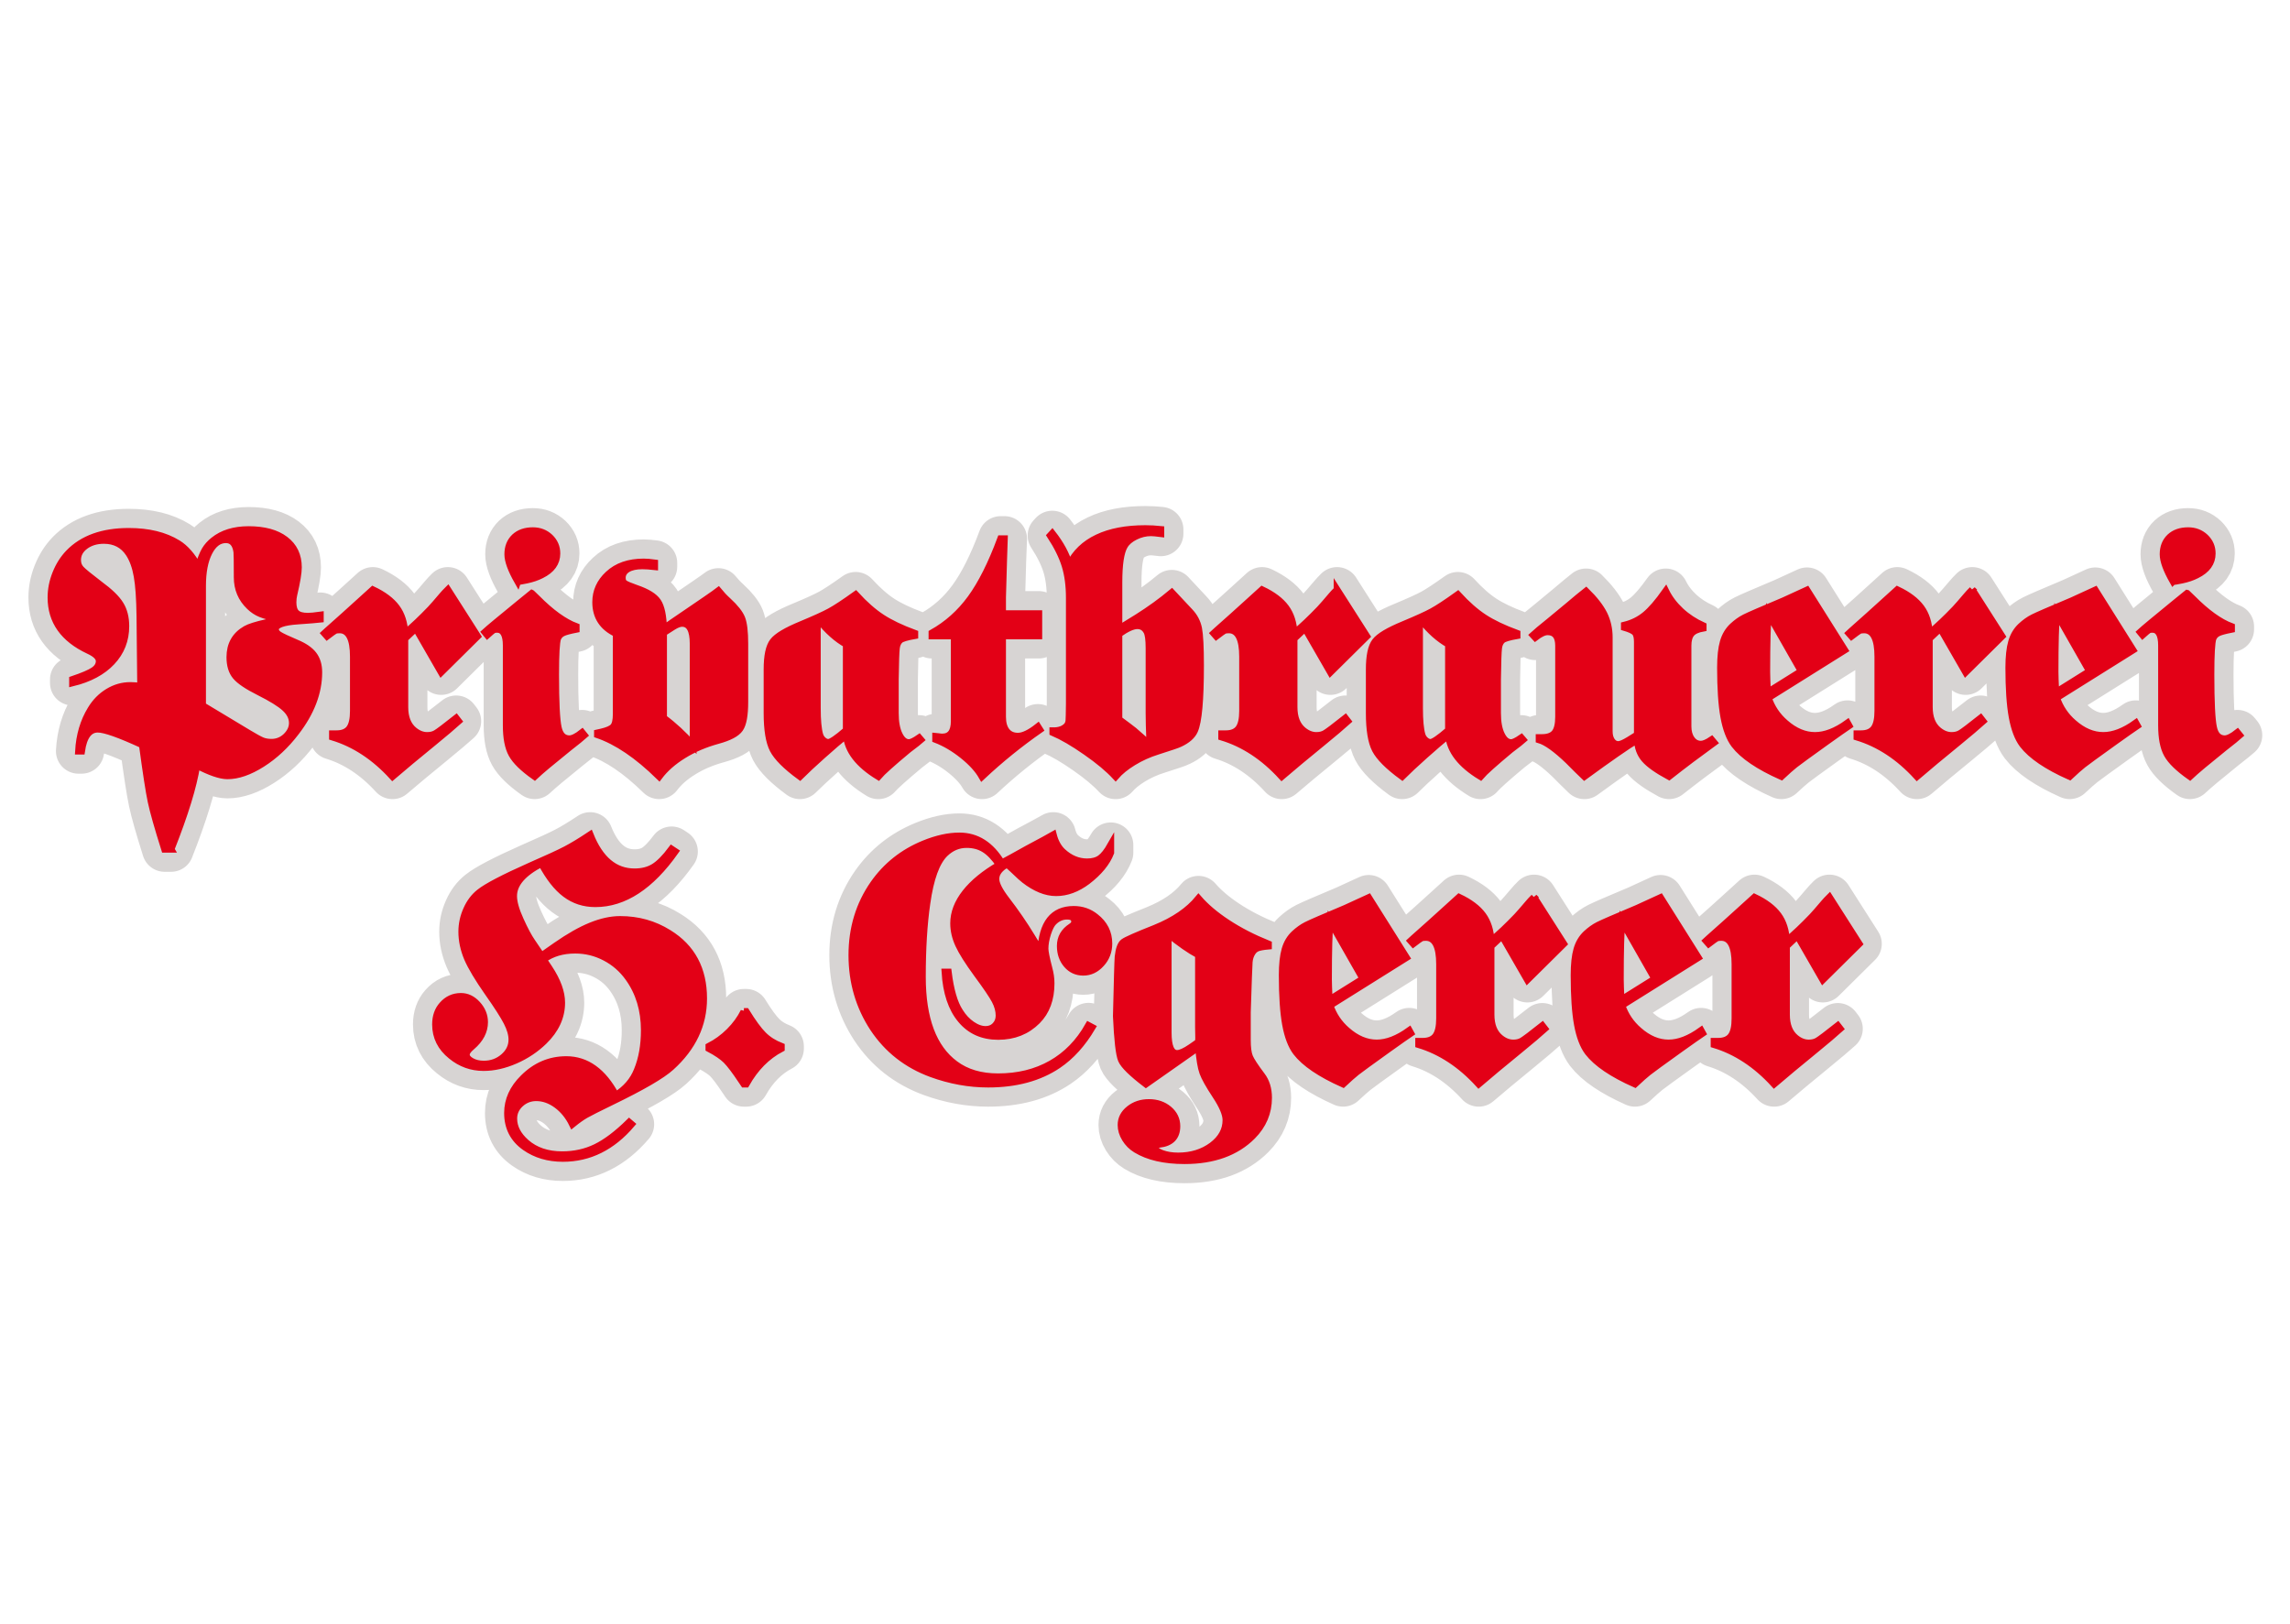
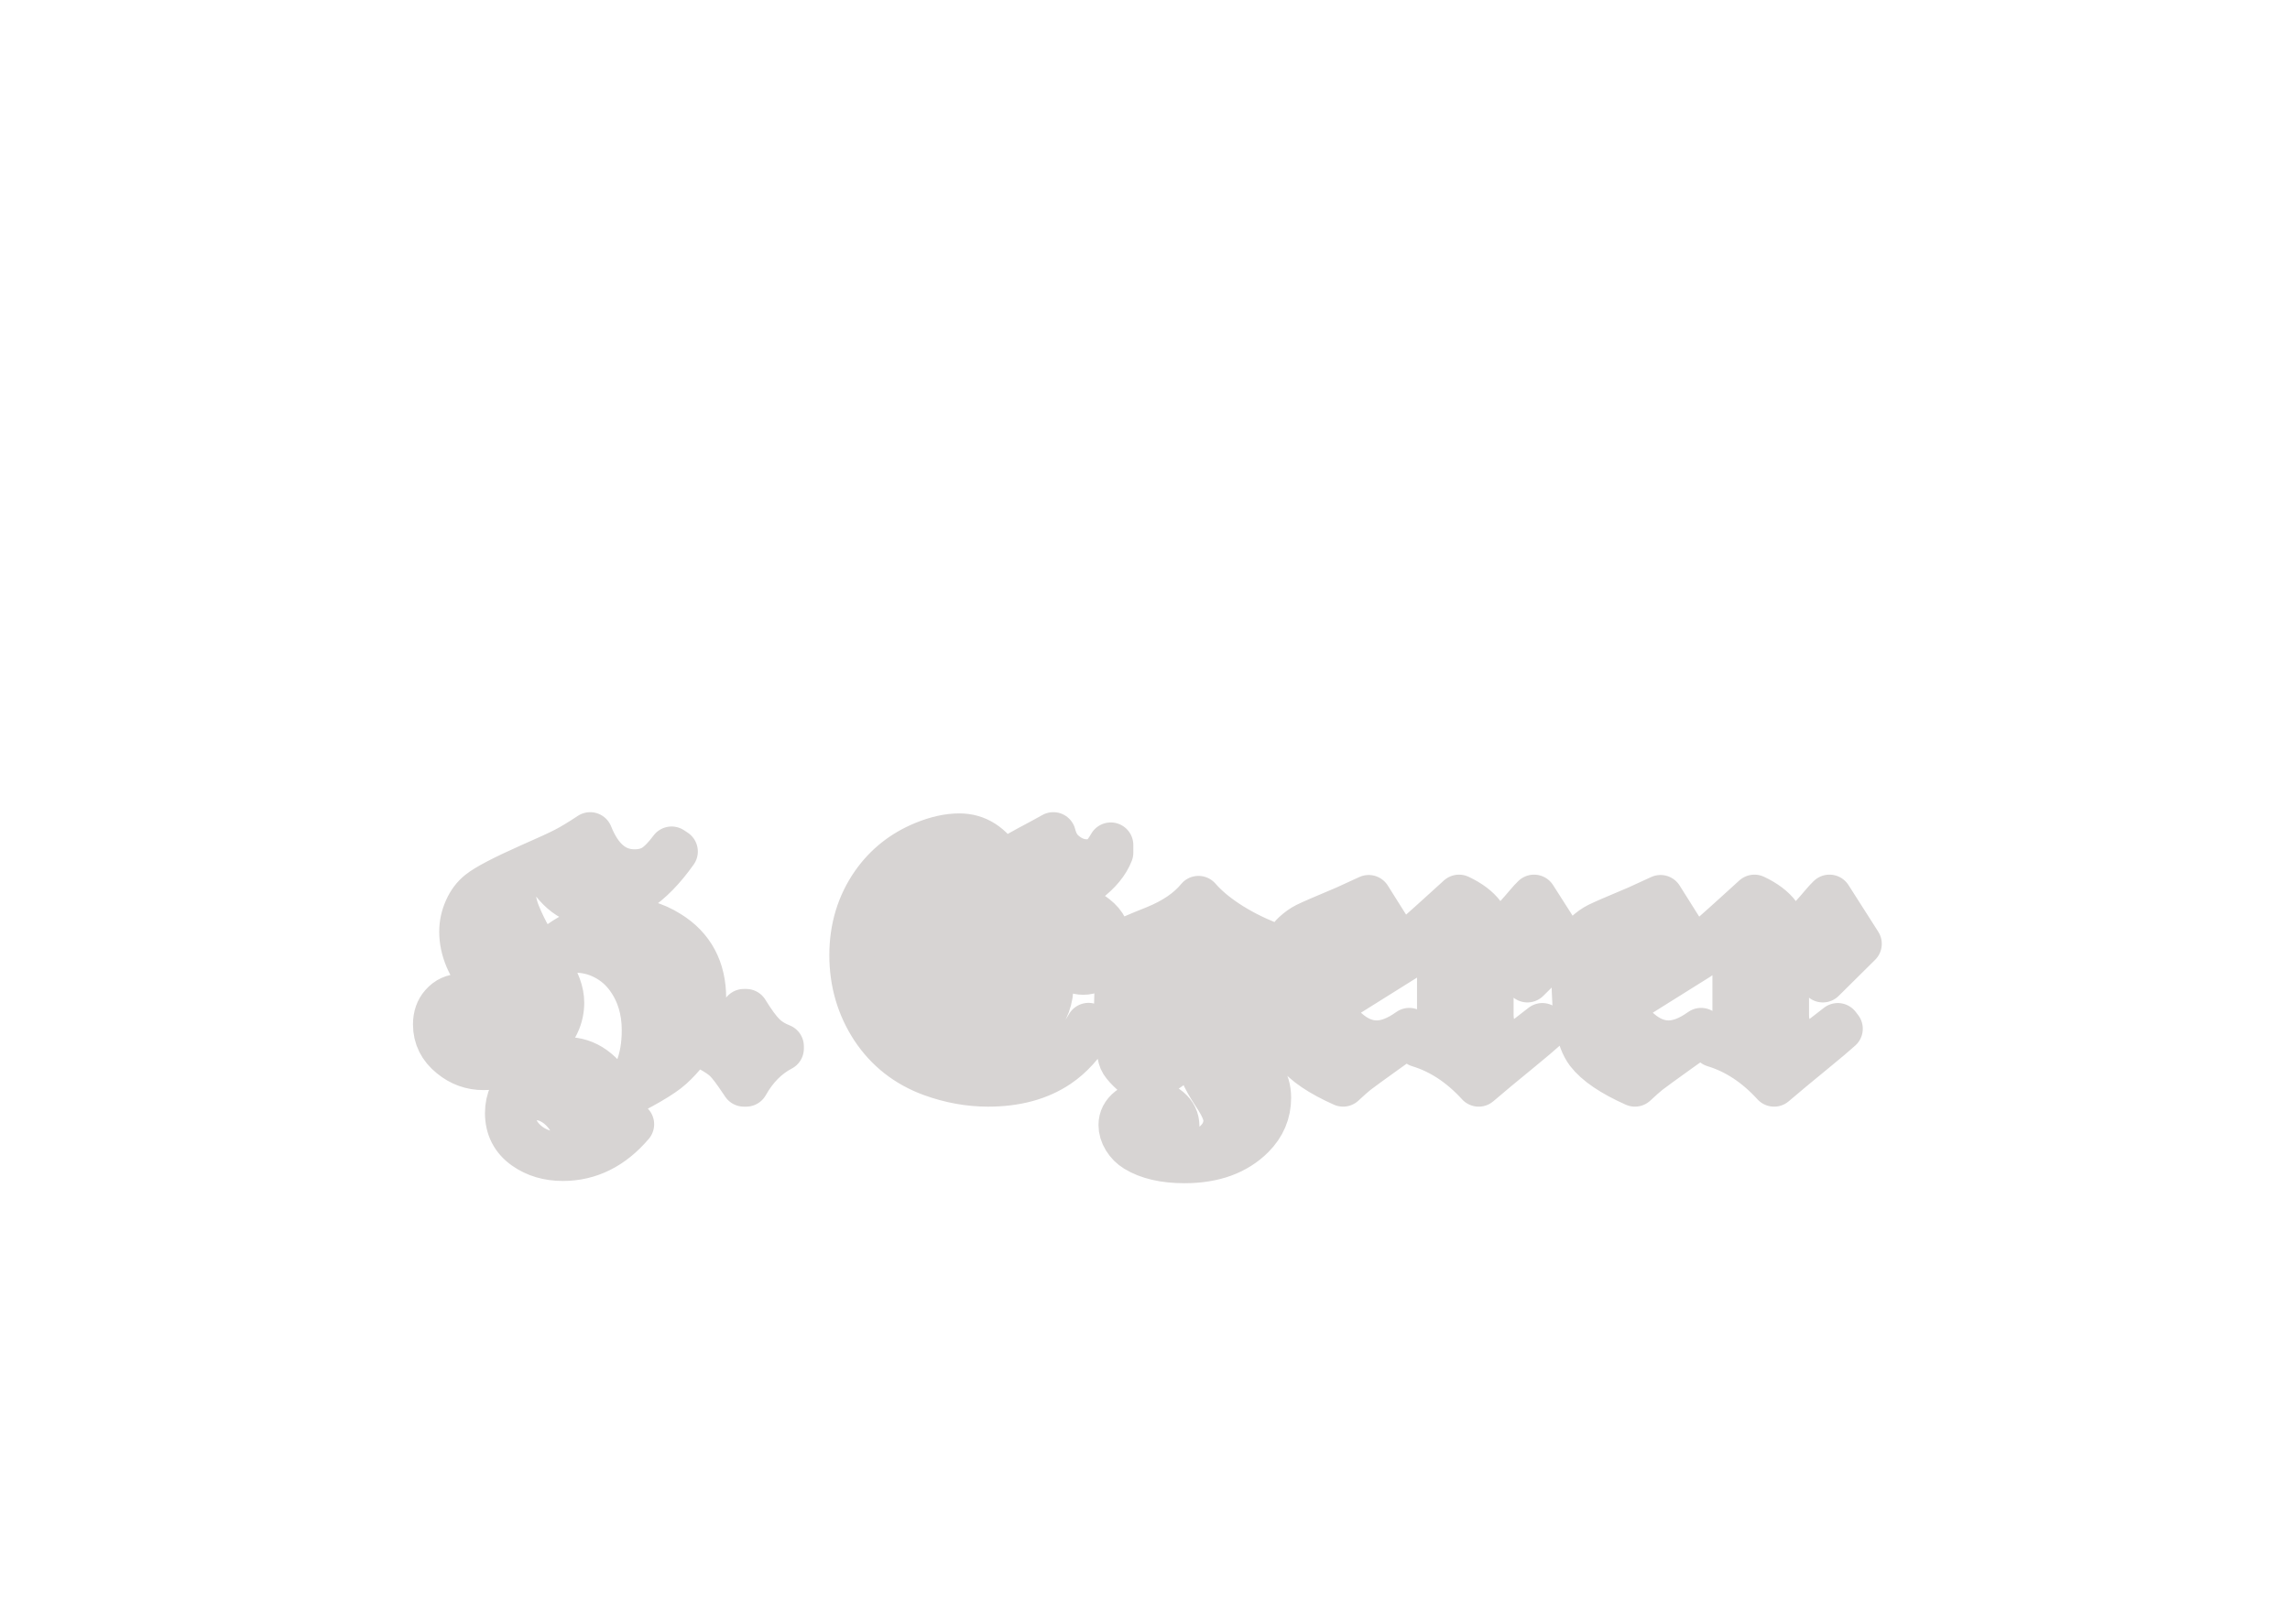
<svg xmlns="http://www.w3.org/2000/svg" id="svg1757" version="1.1" viewBox="0 0 297 210" height="100" width="141">
  <defs id="defs1751" />
  <g id="layer1">
-     <path d="m 22.189,109.827 h -0.84 c -0.886,-2.811 -1.471,-4.868 -1.748,-6.17 -0.277,-1.302 -0.655,-3.759 -1.14,-7.364 -2.95,-1.363 -4.876,-2.041 -5.777,-2.041 -1.132,0 -1.825,0.947 -2.103,2.85 h -0.4 c 0.116,-2.064 0.654,-3.867 1.602,-5.415 0.585,-0.971 1.332,-1.726 2.234,-2.272 0.901,-0.547 1.864,-0.824 2.889,-0.824 0.346,0 0.786,0.031 1.333,0.092 l -0.093,-9.136 c -0.031,-2.226 -0.146,-3.944 -0.362,-5.138 -0.208,-1.194 -0.562,-2.18 -1.063,-2.942 -0.747,-1.132 -1.833,-1.695 -3.251,-1.695 -0.963,0 -1.772,0.247 -2.426,0.732 -0.655,0.493 -0.978,1.094 -0.978,1.818 0,0.47 0.146,0.855 0.439,1.171 0.293,0.316 1.101,0.978 2.427,1.987 1.294,0.948 2.187,1.81 2.665,2.588 0.485,0.77 0.724,1.717 0.724,2.827 0,1.81 -0.609,3.351 -1.818,4.637 -1.209,1.286 -2.912,2.195 -5.092,2.727 v -0.454 c 1.34,-0.455 2.249,-0.84 2.734,-1.171 0.485,-0.331 0.724,-0.732 0.724,-1.202 0,-0.493 -0.462,-0.955 -1.379,-1.371 -3.251,-1.525 -4.876,-3.813 -4.876,-6.886 0,-1.055 0.208,-2.095 0.624,-3.127 0.408,-1.025 0.971,-1.91 1.679,-2.65 1.803,-1.864 4.398,-2.796 7.787,-2.796 2.557,0 4.676,0.516 6.363,1.556 0.978,0.601 1.856,1.61 2.642,3.019 0.316,-0.978 0.609,-1.694 0.878,-2.157 0.269,-0.454 0.639,-0.87 1.109,-1.248 1.155,-0.932 2.673,-1.402 4.552,-1.402 2.018,0 3.597,0.431 4.737,1.294 1.148,0.87 1.718,2.072 1.718,3.605 0,0.693 -0.193,1.864 -0.585,3.52 -0.077,0.316 -0.116,0.655 -0.116,1.017 0,0.647 0.146,1.109 0.439,1.386 0.293,0.277 0.786,0.416 1.479,0.416 0.362,0 0.901,-0.054 1.625,-0.154 v 0.539 c -0.393,0.046 -1.356,0.123 -2.888,0.231 -1.949,0.131 -2.927,0.493 -2.927,1.078 0,0.27 0.154,0.509 0.47,0.709 0.316,0.208 1.063,0.555 2.234,1.055 1.04,0.432 1.787,0.947 2.234,1.541 0.454,0.601 0.678,1.356 0.678,2.272 0,2.619 -0.994,5.215 -2.981,7.787 -1.279,1.679 -2.735,3.043 -4.375,4.082 -1.641,1.04 -3.135,1.556 -4.491,1.556 -0.916,0 -2.241,-0.454 -3.975,-1.355 -0.431,2.742 -1.548,6.362 -3.335,10.876 z m 4.083,-18.64 5.939,3.574 c 0.87,0.524 1.479,0.855 1.818,0.994 0.331,0.131 0.732,0.2 1.178,0.2 0.709,0 1.325,-0.239 1.856,-0.724 0.57,-0.539 0.855,-1.133 0.855,-1.779 0,-0.693 -0.316,-1.333 -0.947,-1.918 -0.632,-0.593 -1.764,-1.286 -3.389,-2.103 -1.502,-0.755 -2.503,-1.425 -3.012,-2.034 -0.501,-0.601 -0.755,-1.425 -0.755,-2.48 0,-1.641 0.686,-2.85 2.057,-3.636 0.462,-0.269 1.363,-0.554 2.704,-0.855 l 1.017,-0.247 c 0.285,-0.061 0.562,-0.123 0.832,-0.185 -1.233,-0.254 -2.111,-0.485 -2.627,-0.701 -0.516,-0.208 -0.994,-0.524 -1.433,-0.947 -1.071,-1.025 -1.602,-2.288 -1.602,-3.79 0,-2.003 -0.016,-3.096 -0.046,-3.297 C 30.569,70.204 30.092,69.68 29.299,69.68 c -0.909,0 -1.633,0.547 -2.195,1.648 -0.555,1.101 -0.832,2.542 -0.832,4.337 z m 31.812,-15.028 3.859,6.047 -4.722,4.676 -3.289,-5.708 -1.425,1.348 v 8.873 c 0,1.348 0.393,2.35 1.171,2.997 0.547,0.454 1.117,0.678 1.718,0.678 0.454,0 0.832,-0.092 1.148,-0.285 0.316,-0.185 1.194,-0.839 2.619,-1.972 l 0.316,0.408 c -0.717,0.647 -1.803,1.563 -3.251,2.75 -2.18,1.779 -3.951,3.25 -5.323,4.429 -2.319,-2.542 -4.914,-4.252 -7.787,-5.122 v -0.431 c 0.169,0 0.346,0 0.539,0 0.77,0 1.325,-0.231 1.664,-0.686 0.339,-0.462 0.508,-1.217 0.508,-2.272 v -7.04 c 0,-2.319 -0.593,-3.474 -1.787,-3.474 -0.27,0 -0.47,0.031 -0.609,0.1 -0.131,0.069 -0.47,0.316 -1.017,0.732 l -0.339,-0.385 0.385,-0.354 c 1.563,-1.387 2.858,-2.542 3.882,-3.482 0.901,-0.824 1.571,-1.433 2.01,-1.826 1.402,0.662 2.426,1.441 3.081,2.326 0.655,0.886 1.009,2.003 1.071,3.335 1.055,-0.871 2.164,-1.926 3.343,-3.158 0.3,-0.316 0.809,-0.901 1.533,-1.756 0.162,-0.2 0.4,-0.447 0.701,-0.747 z m 10.892,0.477 c 0.223,0.208 0.439,0.416 0.654,0.632 1.864,1.879 3.567,3.104 5.099,3.674 v 0.362 c -0.855,0.169 -1.44,0.324 -1.741,0.477 -0.3,0.147 -0.516,0.378 -0.655,0.693 -0.177,0.501 -0.269,2.072 -0.269,4.722 0,3.551 0.115,5.839 0.339,6.855 0.208,0.963 0.693,1.448 1.448,1.448 0.4,0 0.955,-0.269 1.648,-0.817 l 0.293,0.362 c -0.3,0.269 -0.971,0.816 -2.01,1.625 -2.211,1.779 -3.697,3.019 -4.444,3.728 -1.495,-1.055 -2.48,-2.018 -2.958,-2.889 -0.485,-0.878 -0.724,-2.126 -0.724,-3.751 V 83.384 c 0,-1.387 -0.401,-2.08 -1.194,-2.08 -0.216,0 -0.37,0.031 -0.478,0.092 -0.1,0.062 -0.369,0.277 -0.786,0.655 l -0.316,-0.385 c 0.478,-0.439 1.949,-1.656 4.398,-3.659 0.809,-0.647 1.379,-1.101 1.695,-1.371 z m -1.833,-1.54 c -0.855,-1.502 -1.286,-2.673 -1.286,-3.52 0,-0.932 0.293,-1.672 0.878,-2.234 0.593,-0.554 1.379,-0.832 2.372,-0.832 0.878,0 1.61,0.285 2.218,0.855 0.601,0.578 0.901,1.271 0.901,2.103 0,1.202 -0.67,2.134 -2.01,2.796 -0.554,0.285 -1.194,0.501 -1.918,0.654 -0.739,0.154 -1.124,0.208 -1.155,0.177 z m 12.779,6.771 c -1.779,-0.84 -2.665,-2.203 -2.665,-4.083 0,-1.402 0.539,-2.603 1.625,-3.612 1.14,-1.071 2.673,-1.602 4.599,-1.602 0.393,0 0.87,0.038 1.425,0.116 v 0.493 c -0.616,-0.069 -1.148,-0.108 -1.602,-0.108 -0.817,0 -1.448,0.139 -1.91,0.416 -0.454,0.277 -0.686,0.662 -0.686,1.14 0,0.331 0.1,0.57 0.293,0.709 0.2,0.146 0.701,0.362 1.518,0.647 1.41,0.478 2.349,1.055 2.796,1.725 0.454,0.67 0.701,1.849 0.747,3.528 0.477,-0.377 1.456,-1.055 2.934,-2.049 l 2.55,-1.741 c 0.855,-0.585 1.394,-0.97 1.625,-1.148 0.377,0.462 0.786,0.901 1.24,1.31 0.947,0.87 1.548,1.633 1.802,2.28 0.254,0.647 0.385,1.741 0.385,3.289 v 7.541 c 0,1.71 -0.208,2.873 -0.632,3.482 -0.424,0.616 -1.379,1.117 -2.865,1.525 -1.656,0.454 -3.143,1.086 -4.468,1.91 -1.325,0.817 -2.372,1.741 -3.143,2.765 -2.811,-2.757 -5.477,-4.56 -8.003,-5.423 v -0.247 c 0.254,-0.061 0.424,-0.092 0.516,-0.108 0.794,-0.185 1.317,-0.416 1.556,-0.701 0.239,-0.285 0.362,-0.824 0.362,-1.602 z m 6.139,10.922 c 1.309,0.963 2.588,2.149 3.836,3.543 V 83.176 c 0,-1.764 -0.478,-2.642 -1.425,-2.642 -0.331,0 -0.716,0.147 -1.171,0.432 l -1.24,0.793 z m 23.694,2.234 c -0.801,0.647 -1.818,1.525 -3.05,2.619 -1.233,1.102 -2.218,2.018 -2.958,2.757 -1.81,-1.325 -2.966,-2.488 -3.489,-3.489 -0.516,-1.001 -0.778,-2.58 -0.778,-4.753 v -5.638 c 0,-1.764 0.254,-2.973 0.77,-3.643 0.508,-0.67 1.733,-1.402 3.682,-2.203 1.695,-0.709 2.927,-1.263 3.69,-1.679 0.763,-0.416 1.88,-1.148 3.351,-2.203 1.171,1.279 2.303,2.272 3.389,2.981 1.078,0.709 2.511,1.394 4.283,2.049 v 0.3 c -1.009,0.177 -1.641,0.362 -1.895,0.562 -0.27,0.239 -0.439,0.585 -0.493,1.048 -0.061,0.462 -0.108,1.81 -0.138,4.052 v 4.375 c 0,1.186 0.17,2.126 0.516,2.819 0.331,0.678 0.747,1.017 1.248,1.017 0.27,0 0.709,-0.208 1.325,-0.632 l 0.231,0.27 c -0.17,0.154 -0.717,0.585 -1.649,1.286 -2.08,1.733 -3.374,2.889 -3.882,3.482 -2.573,-1.571 -3.959,-3.358 -4.152,-5.377 z m 0,-11.777 c -1.217,-0.678 -2.403,-1.733 -3.551,-3.158 l -0.201,0.092 v 11.346 c 0,1.579 0.108,2.727 0.316,3.451 0.077,0.269 0.223,0.509 0.439,0.701 0.224,0.193 0.439,0.293 0.67,0.293 0.331,0 1.109,-0.524 2.326,-1.579 v -0.585 -0.832 -1.086 z m 24.972,-1.086 h -4.699 v 10.476 c 0,0.809 0.169,1.433 0.516,1.872 0.346,0.439 0.839,0.655 1.471,0.655 0.693,0 1.556,-0.416 2.596,-1.24 l 0.254,0.401 c -2.603,1.81 -5.107,3.836 -7.502,6.077 -0.524,-0.924 -1.363,-1.841 -2.511,-2.757 -1.147,-0.917 -2.318,-1.602 -3.504,-2.057 v -0.401 l 0.385,0.039 c 0.193,0.031 0.354,0.046 0.47,0.046 1.04,0 1.556,-0.686 1.556,-2.049 v -11.061 h -2.889 v -0.385 c 1.987,-1.109 3.659,-2.611 5.03,-4.491 1.371,-1.88 2.665,-4.452 3.882,-7.734 h 0.493 c 0,0.3 -0.039,1.233 -0.108,2.796 -0.016,0.331 -0.061,1.926 -0.138,4.784 v 2.141 h 4.698 z m 10.391,-0.925 c 0.678,-0.416 1.463,-0.909 2.372,-1.463 1.648,-1.04 3.15,-2.126 4.491,-3.25 0.254,0.269 1.024,1.101 2.318,2.48 0.609,0.632 0.986,1.363 1.156,2.188 0.162,0.832 0.247,2.426 0.247,4.791 0,4.483 -0.254,7.302 -0.77,8.458 -0.3,0.678 -0.94,1.24 -1.918,1.695 -0.193,0.108 -1.163,0.439 -2.912,0.994 -1.109,0.347 -2.149,0.817 -3.12,1.41 -0.971,0.593 -1.733,1.217 -2.295,1.864 -0.917,-0.994 -2.195,-2.064 -3.836,-3.204 -1.64,-1.148 -3.073,-1.98 -4.306,-2.511 V 94.46 c 0.855,0.016 1.486,-0.223 1.895,-0.724 0.1,-0.162 0.169,-0.354 0.192,-0.57 0.023,-0.224 0.039,-0.971 0.054,-2.249 V 77.221 c 0,-1.579 -0.185,-2.973 -0.554,-4.175 -0.37,-1.202 -1.009,-2.503 -1.926,-3.905 l 0.27,-0.293 c 1.086,1.387 1.818,2.742 2.211,4.083 0.77,-1.548 1.98,-2.719 3.643,-3.505 1.664,-0.793 3.736,-1.186 6.216,-1.186 0.647,0 1.317,0.038 2.01,0.108 v 0.547 c -0.601,-0.077 -1.032,-0.116 -1.286,-0.116 -0.693,0 -1.363,0.162 -2.018,0.485 -0.655,0.324 -1.125,0.724 -1.41,1.209 -0.485,0.809 -0.724,2.388 -0.724,4.737 z m 0,11.739 c 0.855,0.631 1.502,1.117 1.941,1.463 0.177,0.169 0.547,0.493 1.109,0.97 0.177,0.185 0.501,0.462 0.963,0.84 -0.023,-0.578 -0.054,-1.41 -0.085,-2.511 l -0.023,-1.579 v -8.419 c 0,-1.094 -0.1,-1.818 -0.293,-2.157 -0.27,-0.501 -0.678,-0.747 -1.217,-0.747 -0.593,0 -1.386,0.362 -2.396,1.078 z m 28.292,-16.815 3.859,6.047 -4.722,4.676 -3.289,-5.708 -1.425,1.348 v 8.873 c 0,1.348 0.393,2.35 1.171,2.997 0.547,0.454 1.117,0.678 1.718,0.678 0.455,0 0.832,-0.092 1.148,-0.285 0.316,-0.185 1.194,-0.839 2.619,-1.972 l 0.316,0.408 c -0.716,0.647 -1.802,1.563 -3.251,2.75 -2.18,1.779 -3.951,3.25 -5.322,4.429 -2.319,-2.542 -4.915,-4.252 -7.787,-5.122 v -0.431 c 0.169,0 0.346,0 0.539,0 0.77,0 1.325,-0.231 1.664,-0.686 0.339,-0.462 0.508,-1.217 0.508,-2.272 v -7.04 c 0,-2.319 -0.593,-3.474 -1.787,-3.474 -0.27,0 -0.47,0.031 -0.609,0.1 -0.131,0.069 -0.47,0.316 -1.017,0.732 l -0.339,-0.385 0.385,-0.354 c 1.563,-1.387 2.858,-2.542 3.882,-3.482 0.901,-0.824 1.571,-1.433 2.01,-1.826 1.402,0.662 2.426,1.441 3.081,2.326 0.655,0.886 1.009,2.003 1.071,3.335 1.055,-0.871 2.164,-1.926 3.343,-3.158 0.3,-0.316 0.809,-0.901 1.533,-1.756 0.162,-0.2 0.401,-0.447 0.701,-0.747 z m 14.45,18.864 c -0.801,0.647 -1.818,1.525 -3.05,2.619 -1.233,1.102 -2.219,2.018 -2.958,2.757 -1.81,-1.325 -2.966,-2.488 -3.489,-3.489 -0.516,-1.001 -0.778,-2.58 -0.778,-4.753 v -5.638 c 0,-1.764 0.254,-2.973 0.77,-3.643 0.508,-0.67 1.733,-1.402 3.682,-2.203 1.695,-0.709 2.927,-1.263 3.69,-1.679 0.763,-0.416 1.88,-1.148 3.351,-2.203 1.171,1.279 2.303,2.272 3.389,2.981 1.078,0.709 2.511,1.394 4.283,2.049 v 0.3 c -1.009,0.177 -1.641,0.362 -1.895,0.562 -0.27,0.239 -0.439,0.585 -0.493,1.048 -0.061,0.462 -0.108,1.81 -0.138,4.052 v 4.375 c 0,1.186 0.169,2.126 0.516,2.819 0.331,0.678 0.747,1.017 1.248,1.017 0.27,0 0.709,-0.208 1.325,-0.632 l 0.231,0.27 c -0.169,0.154 -0.716,0.585 -1.648,1.286 -2.08,1.733 -3.374,2.889 -3.882,3.482 -2.573,-1.571 -3.959,-3.358 -4.152,-5.377 z m 0,-11.777 c -1.217,-0.678 -2.403,-1.733 -3.551,-3.158 l -0.201,0.092 v 11.346 c 0,1.579 0.108,2.727 0.316,3.451 0.077,0.269 0.224,0.509 0.439,0.701 0.223,0.193 0.439,0.293 0.67,0.293 0.331,0 1.109,-0.524 2.326,-1.579 v -0.585 -0.832 -1.086 z m 24.495,12.386 c -1.325,0.801 -3.612,2.388 -6.871,4.768 -0.531,-0.501 -1.217,-1.186 -2.08,-2.056 -1.595,-1.533 -2.858,-2.434 -3.79,-2.711 v -0.293 c 0.146,0 0.27,0 0.362,0 0.778,0 1.34,-0.208 1.671,-0.616 0.331,-0.416 0.493,-1.109 0.493,-2.088 v -9.213 c 0,-1.202 -0.477,-1.803 -1.425,-1.803 -0.416,0 -0.955,0.247 -1.602,0.747 l -0.293,-0.316 c 0.393,-0.362 1.071,-0.924 2.033,-1.695 0.74,-0.601 1.571,-1.294 2.504,-2.072 0.994,-0.847 1.78,-1.495 2.349,-1.941 1.086,1.063 1.856,2.057 2.319,2.973 0.454,0.917 0.685,1.933 0.685,3.05 v 12.186 c 0,0.493 0.108,0.901 0.324,1.217 0.224,0.316 0.501,0.478 0.847,0.478 0.285,0 0.755,-0.2 1.418,-0.609 l 1.055,-0.662 V 82.929 c 0,-0.585 -0.1,-0.994 -0.3,-1.217 -0.208,-0.223 -0.67,-0.447 -1.386,-0.655 v -0.293 c 1.04,-0.254 1.941,-0.701 2.704,-1.332 0.77,-0.632 1.656,-1.664 2.665,-3.089 0.462,0.947 1.117,1.803 1.949,2.58 0.84,0.778 1.803,1.41 2.904,1.91 v 0.316 c -0.739,0.131 -1.248,0.369 -1.533,0.709 -0.285,0.339 -0.432,0.863 -0.432,1.563 v 10.476 c 0,0.678 0.154,1.232 0.462,1.656 0.308,0.432 0.709,0.647 1.209,0.647 0.347,0 0.809,-0.193 1.394,-0.585 l 0.316,0.377 c -1.98,1.433 -3.928,2.896 -5.846,4.406 -1.533,-0.832 -2.588,-1.579 -3.166,-2.249 -0.585,-0.67 -0.894,-1.51 -0.94,-2.519 z m 21.999,-19.427 4.899,7.788 -9.906,6.2 c 0.431,1.279 1.163,2.365 2.188,3.251 1.232,1.086 2.519,1.626 3.859,1.626 1.309,0 2.711,-0.539 4.221,-1.626 l 0.2,0.362 c -0.493,0.331 -1.479,1.025 -2.958,2.08 -2.288,1.64 -3.643,2.626 -4.083,2.973 -0.439,0.347 -1.017,0.863 -1.741,1.54 -2.942,-1.309 -4.976,-2.688 -6.093,-4.136 -0.631,-0.839 -1.086,-2.041 -1.371,-3.597 -0.285,-1.556 -0.431,-3.69 -0.431,-6.393 0,-1.402 0.123,-2.519 0.362,-3.343 0.239,-0.824 0.647,-1.502 1.217,-2.033 0.501,-0.462 1.017,-0.84 1.571,-1.117 0.547,-0.277 2.234,-1.009 5.061,-2.195 z m -5.006,3.066 c -0.139,1.31 -0.208,3.828 -0.208,7.564 0,0.424 0.031,1.302 0.092,2.642 l 4.375,-2.735 z m 26.451,-3.112 3.859,6.047 -4.722,4.676 -3.289,-5.708 -1.425,1.348 v 8.873 c 0,1.348 0.393,2.35 1.171,2.997 0.547,0.454 1.117,0.678 1.718,0.678 0.455,0 0.832,-0.092 1.148,-0.285 0.316,-0.185 1.194,-0.839 2.619,-1.972 l 0.316,0.408 c -0.717,0.647 -1.803,1.563 -3.251,2.75 -2.18,1.779 -3.951,3.25 -5.322,4.429 -2.319,-2.542 -4.914,-4.252 -7.787,-5.122 v -0.431 c 0.169,0 0.346,0 0.539,0 0.77,0 1.325,-0.231 1.664,-0.686 0.339,-0.462 0.508,-1.217 0.508,-2.272 v -7.04 c 0,-2.319 -0.593,-3.474 -1.787,-3.474 -0.27,0 -0.47,0.031 -0.609,0.1 -0.131,0.069 -0.47,0.316 -1.017,0.732 l -0.339,-0.385 0.385,-0.354 c 1.564,-1.387 2.858,-2.542 3.882,-3.482 0.901,-0.824 1.571,-1.433 2.011,-1.826 1.402,0.662 2.426,1.441 3.081,2.326 0.655,0.886 1.009,2.003 1.071,3.335 1.055,-0.871 2.165,-1.926 3.343,-3.158 0.3,-0.316 0.809,-0.901 1.533,-1.756 0.162,-0.2 0.4,-0.447 0.701,-0.747 z m 15.945,0.046 4.899,7.788 -9.906,6.2 c 0.431,1.279 1.163,2.365 2.188,3.25 1.233,1.086 2.519,1.626 3.859,1.626 1.31,0 2.711,-0.539 4.221,-1.626 l 0.201,0.362 c -0.493,0.331 -1.479,1.025 -2.958,2.08 -2.288,1.64 -3.643,2.626 -4.082,2.973 -0.439,0.347 -1.017,0.863 -1.741,1.54 -2.943,-1.309 -4.976,-2.688 -6.093,-4.136 -0.631,-0.839 -1.086,-2.041 -1.371,-3.597 -0.285,-1.556 -0.431,-3.69 -0.431,-6.393 0,-1.402 0.123,-2.519 0.362,-3.343 0.239,-0.824 0.647,-1.502 1.217,-2.033 0.501,-0.462 1.017,-0.84 1.571,-1.117 0.547,-0.277 2.234,-1.009 5.061,-2.195 z m -5.007,3.066 c -0.139,1.31 -0.208,3.828 -0.208,7.564 0,0.424 0.031,1.302 0.092,2.642 l 4.375,-2.735 z m 16.923,-2.635 c 0.223,0.208 0.439,0.416 0.655,0.632 1.864,1.879 3.567,3.104 5.099,3.674 v 0.362 c -0.855,0.169 -1.44,0.324 -1.741,0.477 -0.3,0.147 -0.516,0.378 -0.655,0.693 -0.177,0.501 -0.27,2.072 -0.27,4.722 0,3.551 0.115,5.839 0.339,6.855 0.208,0.963 0.693,1.448 1.448,1.448 0.4,0 0.955,-0.269 1.648,-0.817 l 0.293,0.362 c -0.3,0.269 -0.971,0.816 -2.011,1.625 -2.211,1.779 -3.697,3.019 -4.445,3.728 -1.494,-1.055 -2.48,-2.018 -2.958,-2.889 -0.485,-0.878 -0.724,-2.126 -0.724,-3.751 V 83.384 c 0,-1.387 -0.401,-2.08 -1.194,-2.08 -0.216,0 -0.37,0.031 -0.478,0.092 -0.1,0.062 -0.369,0.277 -0.786,0.655 l -0.316,-0.385 c 0.477,-0.439 1.949,-1.656 4.398,-3.659 0.809,-0.647 1.379,-1.101 1.695,-1.371 z m -1.833,-1.54 c -0.855,-1.502 -1.286,-2.673 -1.286,-3.52 0,-0.932 0.293,-1.672 0.878,-2.234 0.593,-0.554 1.379,-0.832 2.372,-0.832 0.878,0 1.61,0.285 2.219,0.855 0.601,0.578 0.901,1.271 0.901,2.103 0,1.202 -0.67,2.134 -2.01,2.796 -0.554,0.285 -1.194,0.501 -1.918,0.654 -0.739,0.154 -1.124,0.208 -1.155,0.177 z" style="fill:#d7d4d3;fill-rule:evenodd;stroke:#d7d4d3;stroke-width:5.851;stroke-linecap:round;stroke-linejoin:round;stroke-dasharray:none" id="path833" />
    <path d="m 70.228,123.649 1.895,-1.325 c 1.672,-1.163 3.174,-2.018 4.522,-2.565 1.348,-0.547 2.603,-0.824 3.782,-0.824 2.319,0 4.414,0.585 6.293,1.764 3.027,1.864 4.537,4.691 4.537,8.481 0,3.405 -1.41,6.37 -4.221,8.912 -1.171,1.071 -3.743,2.565 -7.718,4.491 -1.741,0.847 -2.865,1.41 -3.358,1.695 -0.501,0.285 -1.07,0.693 -1.718,1.217 -0.508,-1.048 -1.194,-1.887 -2.041,-2.511 -0.855,-0.624 -1.733,-0.932 -2.657,-0.932 -0.793,0 -1.479,0.27 -2.057,0.801 -0.57,0.531 -0.855,1.171 -0.855,1.903 0,1.132 0.531,2.164 1.602,3.112 1.202,1.055 2.765,1.579 4.676,1.579 1.594,0 3.05,-0.323 4.367,-0.963 1.317,-0.639 2.758,-1.725 4.321,-3.258 l 0.316,0.27 c -2.511,2.95 -5.484,4.429 -8.912,4.429 -1.895,0 -3.528,-0.485 -4.899,-1.448 -1.518,-1.063 -2.28,-2.55 -2.28,-4.444 0,-1.679 0.685,-3.204 2.057,-4.552 1.579,-1.579 3.435,-2.372 5.569,-2.372 2.619,0 4.76,1.541 6.417,4.622 1.317,-0.824 2.249,-1.903 2.773,-3.228 0.616,-1.487 0.924,-3.227 0.924,-5.207 0,-2.619 -0.686,-4.884 -2.057,-6.794 -0.809,-1.132 -1.818,-2.01 -3.035,-2.642 -1.209,-0.632 -2.496,-0.948 -3.867,-0.948 -1.64,0 -3.019,0.408 -4.129,1.217 l 0.747,1.124 c 1.086,1.641 1.625,3.135 1.625,4.468 0,1.856 -0.77,3.52 -2.303,5.015 -1.063,1.032 -2.311,1.864 -3.72,2.48 -1.417,0.616 -2.789,0.924 -4.106,0.924 -1.571,0 -2.966,-0.501 -4.198,-1.51 -1.356,-1.086 -2.034,-2.449 -2.034,-4.083 0,-1.024 0.293,-1.872 0.878,-2.526 0.647,-0.74 1.456,-1.109 2.419,-1.109 0.793,0 1.502,0.339 2.126,1.024 0.624,0.685 0.939,1.456 0.939,2.319 0,1.171 -0.554,2.234 -1.664,3.181 -0.47,0.393 -0.701,0.732 -0.701,1.017 0,0.331 0.223,0.616 0.678,0.87 0.447,0.247 0.978,0.37 1.579,0.37 1.009,0 1.864,-0.316 2.58,-0.94 0.716,-0.624 1.071,-1.371 1.071,-2.241 0,-0.662 -0.216,-1.41 -0.647,-2.249 -0.424,-0.832 -1.248,-2.118 -2.465,-3.844 -1.279,-1.826 -2.164,-3.305 -2.657,-4.444 -0.485,-1.148 -0.732,-2.295 -0.732,-3.459 0,-0.994 0.208,-1.949 0.624,-2.873 0.408,-0.924 0.971,-1.671 1.679,-2.226 0.932,-0.747 3.104,-1.887 6.516,-3.405 2.272,-0.994 3.836,-1.71 4.683,-2.157 0.855,-0.447 1.903,-1.078 3.15,-1.91 1.279,3.212 3.197,4.814 5.754,4.814 0.978,0 1.81,-0.208 2.503,-0.632 0.693,-0.424 1.464,-1.202 2.303,-2.326 l 0.478,0.316 c -3.189,4.514 -6.648,6.771 -10.36,6.771 -1.479,0 -2.765,-0.416 -3.882,-1.255 -1.117,-0.832 -2.149,-2.157 -3.112,-3.959 -2.411,1.248 -3.612,2.65 -3.612,4.221 0,0.793 0.293,1.833 0.878,3.112 0.57,1.263 1.078,2.21 1.518,2.842 z m 26.251,7.225 h 0.293 c 0.863,1.402 1.602,2.411 2.226,3.035 0.624,0.624 1.402,1.117 2.334,1.479 v 0.293 c -1.864,0.978 -3.382,2.511 -4.56,4.606 h -0.293 c -0.146,-0.216 -0.247,-0.354 -0.293,-0.431 -0.855,-1.294 -1.533,-2.18 -2.018,-2.665 -0.485,-0.477 -1.233,-0.986 -2.226,-1.51 v -0.293 c 0.978,-0.501 1.864,-1.14 2.657,-1.934 0.786,-0.786 1.418,-1.648 1.88,-2.58 z m 33.43,-19.272 c 0.555,-0.285 1.679,-0.901 3.366,-1.848 1.725,-0.917 2.842,-1.525 3.335,-1.81 0.239,0.932 0.639,1.664 1.194,2.188 0.955,0.886 2.011,1.333 3.189,1.333 0.701,0 1.279,-0.154 1.71,-0.47 0.439,-0.316 0.886,-0.894 1.356,-1.718 v 0.994 c -0.509,1.309 -1.525,2.542 -3.043,3.705 -1.325,0.994 -2.673,1.487 -4.044,1.487 -1.31,0 -2.688,-0.555 -4.128,-1.672 -0.17,-0.115 -0.663,-0.57 -1.487,-1.356 -0.216,-0.208 -0.454,-0.424 -0.724,-0.655 l -0.408,0.208 c -0.709,0.493 -1.063,1.055 -1.063,1.695 0,0.632 0.454,1.533 1.356,2.704 1.202,1.564 2.295,3.15 3.274,4.761 0.524,0.878 0.924,1.517 1.194,1.918 0.154,-3.628 1.571,-5.438 4.267,-5.438 1.071,0 2.011,0.323 2.819,0.97 1.163,0.901 1.741,2.057 1.741,3.451 0,1.024 -0.331,1.903 -0.994,2.619 -0.662,0.739 -1.44,1.109 -2.326,1.109 -0.855,0 -1.571,-0.324 -2.134,-0.971 -0.562,-0.647 -0.847,-1.463 -0.847,-2.442 0,-1.055 0.478,-1.887 1.425,-2.503 0.285,-0.185 0.431,-0.393 0.431,-0.632 0,-0.485 -0.324,-0.724 -0.97,-0.724 -0.662,0 -1.24,0.247 -1.741,0.747 -0.285,0.27 -0.539,0.762 -0.778,1.487 -0.231,0.724 -0.347,1.386 -0.347,1.987 0,0.393 0.169,1.248 0.516,2.573 0.177,0.647 0.27,1.286 0.27,1.918 0,2.049 -0.601,3.674 -1.802,4.876 -1.34,1.34 -3.027,2.01 -5.061,2.01 -2.026,0 -3.643,-0.724 -4.845,-2.18 -1.209,-1.448 -1.895,-3.505 -2.057,-6.17 h 0.431 c 0.285,2.319 0.778,4.029 1.487,5.122 0.439,0.709 0.963,1.271 1.579,1.695 0.617,0.424 1.21,0.631 1.78,0.631 0.501,0 0.916,-0.169 1.248,-0.516 0.331,-0.346 0.493,-0.778 0.493,-1.286 0,-0.632 -0.177,-1.286 -0.532,-1.957 -0.354,-0.67 -1.132,-1.818 -2.334,-3.443 -1.163,-1.594 -1.956,-2.85 -2.38,-3.774 -0.431,-0.932 -0.647,-1.857 -0.647,-2.788 0,-1.356 0.509,-2.681 1.525,-3.975 1.017,-1.294 2.488,-2.496 4.414,-3.613 -0.662,-0.963 -1.317,-1.641 -1.964,-2.033 -0.647,-0.401 -1.41,-0.601 -2.296,-0.601 -1.055,0 -1.987,0.393 -2.796,1.171 -1.117,1.086 -1.895,3.235 -2.349,6.455 -0.393,2.711 -0.585,5.892 -0.585,9.544 0,5.446 1.417,9.22 4.244,11.308 1.471,1.101 3.328,1.648 5.569,1.648 2.604,0 4.899,-0.562 6.894,-1.695 1.987,-1.125 3.605,-2.781 4.837,-4.968 l 0.477,0.254 c -1.255,2.118 -2.727,3.751 -4.429,4.899 -2.434,1.641 -5.461,2.457 -9.066,2.457 -2.473,0 -4.922,-0.447 -7.356,-1.333 -3.189,-1.171 -5.7,-3.143 -7.541,-5.908 -1.849,-2.819 -2.773,-5.978 -2.773,-9.482 0,-3.489 0.94,-6.586 2.819,-9.274 1.641,-2.334 3.813,-4.059 6.524,-5.169 1.656,-0.678 3.189,-1.017 4.599,-1.017 2.257,0 4.082,1.163 5.484,3.497 z m 25.527,23.902 -6.817,4.784 c -1.818,-1.387 -2.881,-2.426 -3.181,-3.128 -0.3,-0.701 -0.516,-2.596 -0.655,-5.677 0.108,-4.529 0.177,-7.094 0.224,-7.695 0.108,-1.009 0.339,-1.648 0.701,-1.918 0.362,-0.27 1.725,-0.87 4.082,-1.802 2.488,-1.009 4.368,-2.295 5.646,-3.859 0.948,1.094 2.195,2.149 3.744,3.166 1.548,1.017 3.328,1.934 5.33,2.742 v 0.27 c -0.678,0.062 -1.155,0.146 -1.44,0.262 -0.277,0.115 -0.493,0.309 -0.662,0.578 -0.224,0.347 -0.354,0.755 -0.393,1.225 -0.039,0.478 -0.115,2.65 -0.239,6.517 v 3.566 c 0,1.002 0.092,1.741 0.285,2.211 0.185,0.462 0.716,1.279 1.587,2.434 0.585,0.77 0.878,1.733 0.878,2.889 0,1.911 -0.701,3.567 -2.095,4.968 -2.111,2.118 -5.045,3.181 -8.804,3.181 -2.619,0 -4.714,-0.485 -6.293,-1.448 -0.585,-0.354 -1.055,-0.832 -1.409,-1.41 -0.354,-0.578 -0.532,-1.171 -0.532,-1.772 0,-0.809 0.354,-1.502 1.063,-2.064 0.701,-0.562 1.556,-0.847 2.55,-0.847 1.017,0 1.88,0.293 2.58,0.878 0.701,0.593 1.048,1.317 1.048,2.195 0,1.394 -0.762,2.18 -2.303,2.349 -0.362,0.023 -0.539,0.146 -0.539,0.354 0,0.323 0.3,0.593 0.901,0.817 0.601,0.223 1.302,0.339 2.103,0.339 1.71,0 3.181,-0.454 4.398,-1.356 1.202,-0.901 1.803,-2.003 1.803,-3.297 0,-0.778 -0.447,-1.849 -1.348,-3.204 -0.871,-1.325 -1.425,-2.311 -1.656,-2.958 -0.239,-0.647 -0.416,-1.741 -0.555,-3.289 z m 0,-11.962 c -1.171,-0.632 -2.48,-1.541 -3.928,-2.735 v 12.794 c 0,1.81 0.385,2.712 1.155,2.712 0.416,0 1.017,-0.27 1.803,-0.809 l 0.97,-0.678 c 0.016,-0.262 0.023,-0.431 0.023,-0.524 l -0.023,-1.394 z m 22.076,-7.449 4.899,7.787 -9.906,6.201 c 0.431,1.278 1.163,2.365 2.188,3.25 1.232,1.086 2.519,1.625 3.859,1.625 1.31,0 2.711,-0.539 4.221,-1.625 l 0.2,0.362 c -0.493,0.331 -1.479,1.025 -2.958,2.08 -2.288,1.64 -3.643,2.626 -4.083,2.973 -0.439,0.347 -1.017,0.863 -1.741,1.541 -2.942,-1.31 -4.976,-2.689 -6.093,-4.136 -0.631,-0.84 -1.086,-2.041 -1.371,-3.597 -0.285,-1.556 -0.431,-3.69 -0.431,-6.393 0,-1.402 0.123,-2.519 0.362,-3.343 0.239,-0.824 0.647,-1.502 1.217,-2.034 0.501,-0.462 1.017,-0.84 1.571,-1.117 0.547,-0.277 2.234,-1.009 5.061,-2.195 z m -5.007,3.066 c -0.138,1.31 -0.208,3.828 -0.208,7.564 0,0.423 0.031,1.302 0.092,2.642 l 4.375,-2.734 z m 26.451,-3.112 3.859,6.047 -4.722,4.676 -3.289,-5.708 -1.425,1.348 v 8.873 c 0,1.348 0.393,2.35 1.171,2.997 0.547,0.455 1.117,0.678 1.718,0.678 0.454,0 0.832,-0.092 1.148,-0.285 0.316,-0.185 1.194,-0.84 2.619,-1.972 l 0.316,0.408 c -0.716,0.647 -1.802,1.564 -3.251,2.75 -2.18,1.779 -3.952,3.251 -5.322,4.429 -2.319,-2.542 -4.915,-4.252 -7.787,-5.122 v -0.431 c 0.169,0 0.346,0 0.539,0 0.77,0 1.325,-0.231 1.664,-0.686 0.339,-0.462 0.509,-1.217 0.509,-2.272 v -7.04 c 0,-2.319 -0.593,-3.474 -1.787,-3.474 -0.27,0 -0.47,0.031 -0.609,0.1 -0.131,0.069 -0.47,0.316 -1.017,0.732 l -0.339,-0.385 0.385,-0.354 c 1.564,-1.387 2.858,-2.542 3.882,-3.482 0.901,-0.824 1.571,-1.433 2.01,-1.826 1.402,0.663 2.426,1.441 3.081,2.326 0.655,0.886 1.009,2.003 1.071,3.335 1.055,-0.87 2.164,-1.926 3.343,-3.158 0.3,-0.316 0.809,-0.901 1.533,-1.756 0.162,-0.2 0.4,-0.447 0.701,-0.747 z m 16.407,0.046 4.899,7.787 -9.906,6.201 c 0.431,1.279 1.163,2.365 2.187,3.25 1.233,1.086 2.519,1.625 3.859,1.625 1.31,0 2.711,-0.539 4.221,-1.625 l 0.2,0.362 c -0.493,0.331 -1.479,1.025 -2.958,2.08 -2.288,1.64 -3.643,2.626 -4.082,2.973 -0.439,0.347 -1.017,0.863 -1.741,1.541 -2.942,-1.31 -4.976,-2.689 -6.093,-4.136 -0.632,-0.84 -1.086,-2.041 -1.371,-3.597 -0.285,-1.556 -0.431,-3.69 -0.431,-6.393 0,-1.402 0.123,-2.519 0.362,-3.343 0.239,-0.824 0.647,-1.502 1.217,-2.034 0.501,-0.462 1.017,-0.84 1.571,-1.117 0.547,-0.277 2.234,-1.009 5.061,-2.195 z m -5.006,3.066 c -0.139,1.31 -0.208,3.828 -0.208,7.564 0,0.423 0.031,1.302 0.092,2.642 l 4.375,-2.734 z m 26.914,-3.112 3.859,6.047 -4.722,4.676 -3.289,-5.708 -1.425,1.348 v 8.873 c 0,1.348 0.393,2.35 1.171,2.997 0.547,0.455 1.117,0.678 1.718,0.678 0.455,0 0.832,-0.092 1.148,-0.285 0.316,-0.185 1.194,-0.84 2.619,-1.972 l 0.316,0.408 c -0.716,0.647 -1.803,1.564 -3.251,2.75 -2.18,1.779 -3.951,3.251 -5.323,4.429 -2.319,-2.542 -4.914,-4.252 -7.787,-5.122 v -0.431 c 0.169,0 0.346,0 0.539,0 0.77,0 1.325,-0.231 1.664,-0.686 0.339,-0.462 0.508,-1.217 0.508,-2.272 v -7.04 c 0,-2.319 -0.593,-3.474 -1.787,-3.474 -0.27,0 -0.47,0.031 -0.609,0.1 -0.131,0.069 -0.47,0.316 -1.017,0.732 l -0.339,-0.385 0.385,-0.354 c 1.564,-1.387 2.858,-2.542 3.882,-3.482 0.901,-0.824 1.571,-1.433 2.01,-1.826 1.402,0.663 2.426,1.441 3.081,2.326 0.655,0.886 1.009,2.003 1.071,3.335 1.055,-0.87 2.165,-1.926 3.343,-3.158 0.3,-0.316 0.809,-0.901 1.533,-1.756 0.162,-0.2 0.4,-0.447 0.701,-0.747 z" style="fill:#d7d4d3;fill-rule:evenodd;stroke:#d7d4d3;stroke-width:5.851;stroke-linecap:round;stroke-linejoin:round;stroke-dasharray:none" id="path835" />
-     <path d="m 22.189,109.827 h -0.84 c -0.886,-2.811 -1.471,-4.868 -1.748,-6.17 -0.277,-1.302 -0.655,-3.759 -1.14,-7.364 -2.95,-1.363 -4.876,-2.041 -5.777,-2.041 -1.132,0 -1.825,0.947 -2.103,2.85 h -0.4 c 0.116,-2.064 0.654,-3.867 1.602,-5.415 0.585,-0.971 1.332,-1.726 2.234,-2.272 0.901,-0.547 1.864,-0.824 2.889,-0.824 0.346,0 0.786,0.031 1.333,0.092 l -0.093,-9.136 c -0.031,-2.226 -0.146,-3.944 -0.362,-5.138 -0.208,-1.194 -0.562,-2.18 -1.063,-2.942 -0.747,-1.132 -1.833,-1.695 -3.251,-1.695 -0.963,0 -1.772,0.247 -2.426,0.732 -0.655,0.493 -0.978,1.094 -0.978,1.818 0,0.47 0.146,0.855 0.439,1.171 0.293,0.316 1.101,0.978 2.427,1.987 1.294,0.948 2.187,1.81 2.665,2.588 0.485,0.77 0.724,1.717 0.724,2.827 0,1.81 -0.609,3.351 -1.818,4.637 -1.209,1.286 -2.912,2.195 -5.092,2.727 v -0.454 c 1.34,-0.455 2.249,-0.84 2.734,-1.171 0.485,-0.331 0.724,-0.732 0.724,-1.202 0,-0.493 -0.462,-0.955 -1.379,-1.371 -3.251,-1.525 -4.876,-3.813 -4.876,-6.886 0,-1.055 0.208,-2.095 0.624,-3.127 0.408,-1.025 0.971,-1.91 1.679,-2.65 1.803,-1.864 4.398,-2.796 7.787,-2.796 2.557,0 4.676,0.516 6.363,1.556 0.978,0.601 1.856,1.61 2.642,3.019 0.316,-0.978 0.609,-1.694 0.878,-2.157 0.269,-0.454 0.639,-0.87 1.109,-1.248 1.155,-0.932 2.673,-1.402 4.552,-1.402 2.018,0 3.597,0.431 4.737,1.294 1.148,0.87 1.718,2.072 1.718,3.605 0,0.693 -0.193,1.864 -0.585,3.52 -0.077,0.316 -0.116,0.655 -0.116,1.017 0,0.647 0.146,1.109 0.439,1.386 0.293,0.277 0.786,0.416 1.479,0.416 0.362,0 0.901,-0.054 1.625,-0.154 v 0.539 c -0.393,0.046 -1.356,0.123 -2.888,0.231 -1.949,0.131 -2.927,0.493 -2.927,1.078 0,0.27 0.154,0.509 0.47,0.709 0.316,0.208 1.063,0.555 2.234,1.055 1.04,0.432 1.787,0.947 2.234,1.541 0.454,0.601 0.678,1.356 0.678,2.272 0,2.619 -0.994,5.215 -2.981,7.787 -1.279,1.679 -2.735,3.043 -4.375,4.082 -1.641,1.04 -3.135,1.556 -4.491,1.556 -0.916,0 -2.241,-0.454 -3.975,-1.355 -0.431,2.742 -1.548,6.362 -3.335,10.876 z m 4.083,-18.64 5.939,3.574 c 0.87,0.524 1.479,0.855 1.818,0.994 0.331,0.131 0.732,0.2 1.178,0.2 0.709,0 1.325,-0.239 1.856,-0.724 0.57,-0.539 0.855,-1.133 0.855,-1.779 0,-0.693 -0.316,-1.333 -0.947,-1.918 -0.632,-0.593 -1.764,-1.286 -3.389,-2.103 -1.502,-0.755 -2.503,-1.425 -3.012,-2.034 -0.501,-0.601 -0.755,-1.425 -0.755,-2.48 0,-1.641 0.686,-2.85 2.057,-3.636 0.462,-0.269 1.363,-0.554 2.704,-0.855 l 1.017,-0.247 c 0.285,-0.061 0.562,-0.123 0.832,-0.185 -1.233,-0.254 -2.111,-0.485 -2.627,-0.701 -0.516,-0.208 -0.994,-0.524 -1.433,-0.947 -1.071,-1.025 -1.602,-2.288 -1.602,-3.79 0,-2.003 -0.016,-3.096 -0.046,-3.297 C 30.569,70.204 30.092,69.68 29.299,69.68 c -0.909,0 -1.633,0.547 -2.195,1.648 -0.555,1.101 -0.832,2.542 -0.832,4.337 z m 31.812,-15.028 3.859,6.047 -4.722,4.676 -3.289,-5.708 -1.425,1.348 v 8.873 c 0,1.348 0.393,2.35 1.171,2.997 0.547,0.454 1.117,0.678 1.718,0.678 0.454,0 0.832,-0.092 1.148,-0.285 0.316,-0.185 1.194,-0.839 2.619,-1.972 l 0.316,0.408 c -0.717,0.647 -1.803,1.563 -3.251,2.75 -2.18,1.779 -3.951,3.25 -5.323,4.429 -2.319,-2.542 -4.914,-4.252 -7.787,-5.122 v -0.431 c 0.169,0 0.346,0 0.539,0 0.77,0 1.325,-0.231 1.664,-0.686 0.339,-0.462 0.508,-1.217 0.508,-2.272 v -7.04 c 0,-2.319 -0.593,-3.474 -1.787,-3.474 -0.27,0 -0.47,0.031 -0.609,0.1 -0.131,0.069 -0.47,0.316 -1.017,0.732 l -0.339,-0.385 0.385,-0.354 c 1.563,-1.387 2.858,-2.542 3.882,-3.482 0.901,-0.824 1.571,-1.433 2.01,-1.826 1.402,0.662 2.426,1.441 3.081,2.326 0.655,0.886 1.009,2.003 1.071,3.335 1.055,-0.871 2.164,-1.926 3.343,-3.158 0.3,-0.316 0.809,-0.901 1.533,-1.756 0.162,-0.2 0.4,-0.447 0.701,-0.747 z m 10.892,0.477 c 0.223,0.208 0.439,0.416 0.654,0.632 1.864,1.879 3.567,3.104 5.099,3.674 v 0.362 c -0.855,0.169 -1.44,0.324 -1.741,0.477 -0.3,0.147 -0.516,0.378 -0.655,0.693 -0.177,0.501 -0.269,2.072 -0.269,4.722 0,3.551 0.115,5.839 0.339,6.855 0.208,0.963 0.693,1.448 1.448,1.448 0.4,0 0.955,-0.269 1.648,-0.817 l 0.293,0.362 c -0.3,0.269 -0.971,0.816 -2.01,1.625 -2.211,1.779 -3.697,3.019 -4.444,3.728 -1.495,-1.055 -2.48,-2.018 -2.958,-2.889 -0.485,-0.878 -0.724,-2.126 -0.724,-3.751 V 83.384 c 0,-1.387 -0.401,-2.08 -1.194,-2.08 -0.216,0 -0.37,0.031 -0.478,0.092 -0.1,0.062 -0.369,0.277 -0.786,0.655 l -0.316,-0.385 c 0.478,-0.439 1.949,-1.656 4.398,-3.659 0.809,-0.647 1.379,-1.101 1.695,-1.371 z m -1.833,-1.54 c -0.855,-1.502 -1.286,-2.673 -1.286,-3.52 0,-0.932 0.293,-1.672 0.878,-2.234 0.593,-0.554 1.379,-0.832 2.372,-0.832 0.878,0 1.61,0.285 2.218,0.855 0.601,0.578 0.901,1.271 0.901,2.103 0,1.202 -0.67,2.134 -2.01,2.796 -0.554,0.285 -1.194,0.501 -1.918,0.654 -0.739,0.154 -1.124,0.208 -1.155,0.177 z m 12.779,6.771 c -1.779,-0.84 -2.665,-2.203 -2.665,-4.083 0,-1.402 0.539,-2.603 1.625,-3.612 1.14,-1.071 2.673,-1.602 4.599,-1.602 0.393,0 0.87,0.038 1.425,0.116 v 0.493 c -0.616,-0.069 -1.148,-0.108 -1.602,-0.108 -0.817,0 -1.448,0.139 -1.91,0.416 -0.454,0.277 -0.686,0.662 -0.686,1.14 0,0.331 0.1,0.57 0.293,0.709 0.2,0.146 0.701,0.362 1.518,0.647 1.41,0.478 2.349,1.055 2.796,1.725 0.454,0.67 0.701,1.849 0.747,3.528 0.477,-0.377 1.456,-1.055 2.934,-2.049 l 2.55,-1.741 c 0.855,-0.585 1.394,-0.97 1.625,-1.148 0.377,0.462 0.786,0.901 1.24,1.31 0.947,0.87 1.548,1.633 1.802,2.28 0.254,0.647 0.385,1.741 0.385,3.289 v 7.541 c 0,1.71 -0.208,2.873 -0.632,3.482 -0.424,0.616 -1.379,1.117 -2.865,1.525 -1.656,0.454 -3.143,1.086 -4.468,1.91 -1.325,0.817 -2.372,1.741 -3.143,2.765 -2.811,-2.757 -5.477,-4.56 -8.003,-5.423 v -0.247 c 0.254,-0.061 0.424,-0.092 0.516,-0.108 0.794,-0.185 1.317,-0.416 1.556,-0.701 0.239,-0.285 0.362,-0.824 0.362,-1.602 z m 6.139,10.922 c 1.309,0.963 2.588,2.149 3.836,3.543 V 83.176 c 0,-1.764 -0.478,-2.642 -1.425,-2.642 -0.331,0 -0.716,0.147 -1.171,0.432 l -1.24,0.793 z m 23.694,2.234 c -0.801,0.647 -1.818,1.525 -3.05,2.619 -1.233,1.102 -2.218,2.018 -2.958,2.757 -1.81,-1.325 -2.966,-2.488 -3.489,-3.489 -0.516,-1.001 -0.778,-2.58 -0.778,-4.753 v -5.638 c 0,-1.764 0.254,-2.973 0.77,-3.643 0.508,-0.67 1.733,-1.402 3.682,-2.203 1.695,-0.709 2.927,-1.263 3.69,-1.679 0.763,-0.416 1.88,-1.148 3.351,-2.203 1.171,1.279 2.303,2.272 3.389,2.981 1.078,0.709 2.511,1.394 4.283,2.049 v 0.3 c -1.009,0.177 -1.641,0.362 -1.895,0.562 -0.27,0.239 -0.439,0.585 -0.493,1.048 -0.061,0.462 -0.108,1.81 -0.138,4.052 v 4.375 c 0,1.186 0.17,2.126 0.516,2.819 0.331,0.678 0.747,1.017 1.248,1.017 0.27,0 0.709,-0.208 1.325,-0.632 l 0.231,0.27 c -0.17,0.154 -0.717,0.585 -1.649,1.286 -2.08,1.733 -3.374,2.889 -3.882,3.482 -2.573,-1.571 -3.959,-3.358 -4.152,-5.377 z m 0,-11.777 c -1.217,-0.678 -2.403,-1.733 -3.551,-3.158 l -0.201,0.092 v 11.346 c 0,1.579 0.108,2.727 0.316,3.451 0.077,0.269 0.223,0.509 0.439,0.701 0.224,0.193 0.439,0.293 0.67,0.293 0.331,0 1.109,-0.524 2.326,-1.579 v -0.585 -0.832 -1.086 z m 24.972,-1.086 h -4.699 v 10.476 c 0,0.809 0.169,1.433 0.516,1.872 0.346,0.439 0.839,0.655 1.471,0.655 0.693,0 1.556,-0.416 2.596,-1.24 l 0.254,0.401 c -2.603,1.81 -5.107,3.836 -7.502,6.077 -0.524,-0.924 -1.363,-1.841 -2.511,-2.757 -1.147,-0.917 -2.318,-1.602 -3.504,-2.057 v -0.401 l 0.385,0.039 c 0.193,0.031 0.354,0.046 0.47,0.046 1.04,0 1.556,-0.686 1.556,-2.049 v -11.061 h -2.889 v -0.385 c 1.987,-1.109 3.659,-2.611 5.03,-4.491 1.371,-1.88 2.665,-4.452 3.882,-7.734 h 0.493 c 0,0.3 -0.039,1.233 -0.108,2.796 -0.016,0.331 -0.061,1.926 -0.138,4.784 v 2.141 h 4.698 z m 10.391,-0.925 c 0.678,-0.416 1.463,-0.909 2.372,-1.463 1.648,-1.04 3.15,-2.126 4.491,-3.25 0.254,0.269 1.024,1.101 2.318,2.48 0.609,0.632 0.986,1.363 1.156,2.188 0.162,0.832 0.247,2.426 0.247,4.791 0,4.483 -0.254,7.302 -0.77,8.458 -0.3,0.678 -0.94,1.24 -1.918,1.695 -0.193,0.108 -1.163,0.439 -2.912,0.994 -1.109,0.347 -2.149,0.817 -3.12,1.41 -0.971,0.593 -1.733,1.217 -2.295,1.864 -0.917,-0.994 -2.195,-2.064 -3.836,-3.204 -1.64,-1.148 -3.073,-1.98 -4.306,-2.511 V 94.46 c 0.855,0.016 1.486,-0.223 1.895,-0.724 0.1,-0.162 0.169,-0.354 0.192,-0.57 0.023,-0.224 0.039,-0.971 0.054,-2.249 V 77.221 c 0,-1.579 -0.185,-2.973 -0.554,-4.175 -0.37,-1.202 -1.009,-2.503 -1.926,-3.905 l 0.27,-0.293 c 1.086,1.387 1.818,2.742 2.211,4.083 0.77,-1.548 1.98,-2.719 3.643,-3.505 1.664,-0.793 3.736,-1.186 6.216,-1.186 0.647,0 1.317,0.038 2.01,0.108 v 0.547 c -0.601,-0.077 -1.032,-0.116 -1.286,-0.116 -0.693,0 -1.363,0.162 -2.018,0.485 -0.655,0.324 -1.125,0.724 -1.41,1.209 -0.485,0.809 -0.724,2.388 -0.724,4.737 z m 0,11.739 c 0.855,0.631 1.502,1.117 1.941,1.463 0.177,0.169 0.547,0.493 1.109,0.97 0.177,0.185 0.501,0.462 0.963,0.84 -0.023,-0.578 -0.054,-1.41 -0.085,-2.511 l -0.023,-1.579 v -8.419 c 0,-1.094 -0.1,-1.818 -0.293,-2.157 -0.27,-0.501 -0.678,-0.747 -1.217,-0.747 -0.593,0 -1.386,0.362 -2.396,1.078 z m 28.292,-16.815 3.859,6.047 -4.722,4.676 -3.289,-5.708 -1.425,1.348 v 8.873 c 0,1.348 0.393,2.35 1.171,2.997 0.547,0.454 1.117,0.678 1.718,0.678 0.455,0 0.832,-0.092 1.148,-0.285 0.316,-0.185 1.194,-0.839 2.619,-1.972 l 0.316,0.408 c -0.716,0.647 -1.802,1.563 -3.251,2.75 -2.18,1.779 -3.951,3.25 -5.322,4.429 -2.319,-2.542 -4.915,-4.252 -7.787,-5.122 v -0.431 c 0.169,0 0.346,0 0.539,0 0.77,0 1.325,-0.231 1.664,-0.686 0.339,-0.462 0.508,-1.217 0.508,-2.272 v -7.04 c 0,-2.319 -0.593,-3.474 -1.787,-3.474 -0.27,0 -0.47,0.031 -0.609,0.1 -0.131,0.069 -0.47,0.316 -1.017,0.732 l -0.339,-0.385 0.385,-0.354 c 1.563,-1.387 2.858,-2.542 3.882,-3.482 0.901,-0.824 1.571,-1.433 2.01,-1.826 1.402,0.662 2.426,1.441 3.081,2.326 0.655,0.886 1.009,2.003 1.071,3.335 1.055,-0.871 2.164,-1.926 3.343,-3.158 0.3,-0.316 0.809,-0.901 1.533,-1.756 0.162,-0.2 0.401,-0.447 0.701,-0.747 z m 14.45,18.864 c -0.801,0.647 -1.818,1.525 -3.05,2.619 -1.233,1.102 -2.219,2.018 -2.958,2.757 -1.81,-1.325 -2.966,-2.488 -3.489,-3.489 -0.516,-1.001 -0.778,-2.58 -0.778,-4.753 v -5.638 c 0,-1.764 0.254,-2.973 0.77,-3.643 0.508,-0.67 1.733,-1.402 3.682,-2.203 1.695,-0.709 2.927,-1.263 3.69,-1.679 0.763,-0.416 1.88,-1.148 3.351,-2.203 1.171,1.279 2.303,2.272 3.389,2.981 1.078,0.709 2.511,1.394 4.283,2.049 v 0.3 c -1.009,0.177 -1.641,0.362 -1.895,0.562 -0.27,0.239 -0.439,0.585 -0.493,1.048 -0.061,0.462 -0.108,1.81 -0.138,4.052 v 4.375 c 0,1.186 0.169,2.126 0.516,2.819 0.331,0.678 0.747,1.017 1.248,1.017 0.27,0 0.709,-0.208 1.325,-0.632 l 0.231,0.27 c -0.169,0.154 -0.716,0.585 -1.648,1.286 -2.08,1.733 -3.374,2.889 -3.882,3.482 -2.573,-1.571 -3.959,-3.358 -4.152,-5.377 z m 0,-11.777 c -1.217,-0.678 -2.403,-1.733 -3.551,-3.158 l -0.201,0.092 v 11.346 c 0,1.579 0.108,2.727 0.316,3.451 0.077,0.269 0.224,0.509 0.439,0.701 0.223,0.193 0.439,0.293 0.67,0.293 0.331,0 1.109,-0.524 2.326,-1.579 v -0.585 -0.832 -1.086 z m 24.495,12.386 c -1.325,0.801 -3.612,2.388 -6.871,4.768 -0.531,-0.501 -1.217,-1.186 -2.08,-2.056 -1.595,-1.533 -2.858,-2.434 -3.79,-2.711 v -0.293 c 0.146,0 0.27,0 0.362,0 0.778,0 1.34,-0.208 1.671,-0.616 0.331,-0.416 0.493,-1.109 0.493,-2.088 v -9.213 c 0,-1.202 -0.477,-1.803 -1.425,-1.803 -0.416,0 -0.955,0.247 -1.602,0.747 l -0.293,-0.316 c 0.393,-0.362 1.071,-0.924 2.033,-1.695 0.74,-0.601 1.571,-1.294 2.504,-2.072 0.994,-0.847 1.78,-1.495 2.349,-1.941 1.086,1.063 1.856,2.057 2.319,2.973 0.454,0.917 0.685,1.933 0.685,3.05 v 12.186 c 0,0.493 0.108,0.901 0.324,1.217 0.224,0.316 0.501,0.478 0.847,0.478 0.285,0 0.755,-0.2 1.418,-0.609 l 1.055,-0.662 V 82.929 c 0,-0.585 -0.1,-0.994 -0.3,-1.217 -0.208,-0.223 -0.67,-0.447 -1.386,-0.655 v -0.293 c 1.04,-0.254 1.941,-0.701 2.704,-1.332 0.77,-0.632 1.656,-1.664 2.665,-3.089 0.462,0.947 1.117,1.803 1.949,2.58 0.84,0.778 1.803,1.41 2.904,1.91 v 0.316 c -0.739,0.131 -1.248,0.369 -1.533,0.709 -0.285,0.339 -0.432,0.863 -0.432,1.563 v 10.476 c 0,0.678 0.154,1.232 0.462,1.656 0.308,0.432 0.709,0.647 1.209,0.647 0.347,0 0.809,-0.193 1.394,-0.585 l 0.316,0.377 c -1.98,1.433 -3.928,2.896 -5.846,4.406 -1.533,-0.832 -2.588,-1.579 -3.166,-2.249 -0.585,-0.67 -0.894,-1.51 -0.94,-2.519 z m 21.999,-19.427 4.899,7.788 -9.906,6.2 c 0.431,1.279 1.163,2.365 2.188,3.251 1.232,1.086 2.519,1.626 3.859,1.626 1.309,0 2.711,-0.539 4.221,-1.626 l 0.2,0.362 c -0.493,0.331 -1.479,1.025 -2.958,2.08 -2.288,1.64 -3.643,2.626 -4.083,2.973 -0.439,0.347 -1.017,0.863 -1.741,1.54 -2.942,-1.309 -4.976,-2.688 -6.093,-4.136 -0.631,-0.839 -1.086,-2.041 -1.371,-3.597 -0.285,-1.556 -0.431,-3.69 -0.431,-6.393 0,-1.402 0.123,-2.519 0.362,-3.343 0.239,-0.824 0.647,-1.502 1.217,-2.033 0.501,-0.462 1.017,-0.84 1.571,-1.117 0.547,-0.277 2.234,-1.009 5.061,-2.195 z m -5.006,3.066 c -0.139,1.31 -0.208,3.828 -0.208,7.564 0,0.424 0.031,1.302 0.092,2.642 l 4.375,-2.735 z m 26.451,-3.112 3.859,6.047 -4.722,4.676 -3.289,-5.708 -1.425,1.348 v 8.873 c 0,1.348 0.393,2.35 1.171,2.997 0.547,0.454 1.117,0.678 1.718,0.678 0.455,0 0.832,-0.092 1.148,-0.285 0.316,-0.185 1.194,-0.839 2.619,-1.972 l 0.316,0.408 c -0.717,0.647 -1.803,1.563 -3.251,2.75 -2.18,1.779 -3.951,3.25 -5.322,4.429 -2.319,-2.542 -4.914,-4.252 -7.787,-5.122 v -0.431 c 0.169,0 0.346,0 0.539,0 0.77,0 1.325,-0.231 1.664,-0.686 0.339,-0.462 0.508,-1.217 0.508,-2.272 v -7.04 c 0,-2.319 -0.593,-3.474 -1.787,-3.474 -0.27,0 -0.47,0.031 -0.609,0.1 -0.131,0.069 -0.47,0.316 -1.017,0.732 l -0.339,-0.385 0.385,-0.354 c 1.564,-1.387 2.858,-2.542 3.882,-3.482 0.901,-0.824 1.571,-1.433 2.011,-1.826 1.402,0.662 2.426,1.441 3.081,2.326 0.655,0.886 1.009,2.003 1.071,3.335 1.055,-0.871 2.165,-1.926 3.343,-3.158 0.3,-0.316 0.809,-0.901 1.533,-1.756 0.162,-0.2 0.4,-0.447 0.701,-0.747 z m 15.945,0.046 4.899,7.788 -9.906,6.2 c 0.431,1.279 1.163,2.365 2.188,3.25 1.233,1.086 2.519,1.626 3.859,1.626 1.31,0 2.711,-0.539 4.221,-1.626 l 0.201,0.362 c -0.493,0.331 -1.479,1.025 -2.958,2.08 -2.288,1.64 -3.643,2.626 -4.082,2.973 -0.439,0.347 -1.017,0.863 -1.741,1.54 -2.943,-1.309 -4.976,-2.688 -6.093,-4.136 -0.631,-0.839 -1.086,-2.041 -1.371,-3.597 -0.285,-1.556 -0.431,-3.69 -0.431,-6.393 0,-1.402 0.123,-2.519 0.362,-3.343 0.239,-0.824 0.647,-1.502 1.217,-2.033 0.501,-0.462 1.017,-0.84 1.571,-1.117 0.547,-0.277 2.234,-1.009 5.061,-2.195 z m -5.007,3.066 c -0.139,1.31 -0.208,3.828 -0.208,7.564 0,0.424 0.031,1.302 0.092,2.642 l 4.375,-2.735 z m 16.923,-2.635 c 0.223,0.208 0.439,0.416 0.655,0.632 1.864,1.879 3.567,3.104 5.099,3.674 v 0.362 c -0.855,0.169 -1.44,0.324 -1.741,0.477 -0.3,0.147 -0.516,0.378 -0.655,0.693 -0.177,0.501 -0.27,2.072 -0.27,4.722 0,3.551 0.115,5.839 0.339,6.855 0.208,0.963 0.693,1.448 1.448,1.448 0.4,0 0.955,-0.269 1.648,-0.817 l 0.293,0.362 c -0.3,0.269 -0.971,0.816 -2.011,1.625 -2.211,1.779 -3.697,3.019 -4.445,3.728 -1.494,-1.055 -2.48,-2.018 -2.958,-2.889 -0.485,-0.878 -0.724,-2.126 -0.724,-3.751 V 83.384 c 0,-1.387 -0.401,-2.08 -1.194,-2.08 -0.216,0 -0.37,0.031 -0.478,0.092 -0.1,0.062 -0.369,0.277 -0.786,0.655 l -0.316,-0.385 c 0.477,-0.439 1.949,-1.656 4.398,-3.659 0.809,-0.647 1.379,-1.101 1.695,-1.371 z m -1.833,-1.54 c -0.855,-1.502 -1.286,-2.673 -1.286,-3.52 0,-0.932 0.293,-1.672 0.878,-2.234 0.593,-0.554 1.379,-0.832 2.372,-0.832 0.878,0 1.61,0.285 2.219,0.855 0.601,0.578 0.901,1.271 0.901,2.103 0,1.202 -0.67,2.134 -2.01,2.796 -0.554,0.285 -1.194,0.501 -1.918,0.654 -0.739,0.154 -1.124,0.208 -1.155,0.177 z" style="fill:#e30016;fill-rule:evenodd;stroke:#e30016;stroke-width:0.878;stroke-linecap:butt;stroke-linejoin:miter;stroke-dasharray:none" id="path849" />
-     <path d="m 70.228,123.649 1.895,-1.325 c 1.672,-1.163 3.174,-2.018 4.522,-2.565 1.348,-0.547 2.603,-0.824 3.782,-0.824 2.319,0 4.414,0.585 6.293,1.764 3.027,1.864 4.537,4.691 4.537,8.481 0,3.405 -1.41,6.37 -4.221,8.912 -1.171,1.071 -3.743,2.565 -7.718,4.491 -1.741,0.847 -2.865,1.41 -3.358,1.695 -0.501,0.285 -1.07,0.693 -1.718,1.217 -0.508,-1.048 -1.194,-1.887 -2.041,-2.511 -0.855,-0.624 -1.733,-0.932 -2.657,-0.932 -0.793,0 -1.479,0.27 -2.057,0.801 -0.57,0.531 -0.855,1.171 -0.855,1.903 0,1.132 0.531,2.164 1.602,3.112 1.202,1.055 2.765,1.579 4.676,1.579 1.594,0 3.05,-0.323 4.367,-0.963 1.317,-0.639 2.758,-1.725 4.321,-3.258 l 0.316,0.27 c -2.511,2.95 -5.484,4.429 -8.912,4.429 -1.895,0 -3.528,-0.485 -4.899,-1.448 -1.518,-1.063 -2.28,-2.55 -2.28,-4.444 0,-1.679 0.685,-3.204 2.057,-4.552 1.579,-1.579 3.435,-2.372 5.569,-2.372 2.619,0 4.76,1.541 6.417,4.622 1.317,-0.824 2.249,-1.903 2.773,-3.228 0.616,-1.487 0.924,-3.227 0.924,-5.207 0,-2.619 -0.686,-4.884 -2.057,-6.794 -0.809,-1.132 -1.818,-2.01 -3.035,-2.642 -1.209,-0.632 -2.496,-0.948 -3.867,-0.948 -1.64,0 -3.019,0.408 -4.129,1.217 l 0.747,1.124 c 1.086,1.641 1.625,3.135 1.625,4.468 0,1.856 -0.77,3.52 -2.303,5.015 -1.063,1.032 -2.311,1.864 -3.72,2.48 -1.417,0.616 -2.789,0.924 -4.106,0.924 -1.571,0 -2.966,-0.501 -4.198,-1.51 -1.356,-1.086 -2.034,-2.449 -2.034,-4.083 0,-1.024 0.293,-1.872 0.878,-2.526 0.647,-0.74 1.456,-1.109 2.419,-1.109 0.793,0 1.502,0.339 2.126,1.024 0.624,0.685 0.939,1.456 0.939,2.319 0,1.171 -0.554,2.234 -1.664,3.181 -0.47,0.393 -0.701,0.732 -0.701,1.017 0,0.331 0.223,0.616 0.678,0.87 0.447,0.247 0.978,0.37 1.579,0.37 1.009,0 1.864,-0.316 2.58,-0.94 0.716,-0.624 1.071,-1.371 1.071,-2.241 0,-0.662 -0.216,-1.41 -0.647,-2.249 -0.424,-0.832 -1.248,-2.118 -2.465,-3.844 -1.279,-1.826 -2.164,-3.305 -2.657,-4.444 -0.485,-1.148 -0.732,-2.295 -0.732,-3.459 0,-0.994 0.208,-1.949 0.624,-2.873 0.408,-0.924 0.971,-1.671 1.679,-2.226 0.932,-0.747 3.104,-1.887 6.516,-3.405 2.272,-0.994 3.836,-1.71 4.683,-2.157 0.855,-0.447 1.903,-1.078 3.15,-1.91 1.279,3.212 3.197,4.814 5.754,4.814 0.978,0 1.81,-0.208 2.503,-0.632 0.693,-0.424 1.464,-1.202 2.303,-2.326 l 0.478,0.316 c -3.189,4.514 -6.648,6.771 -10.36,6.771 -1.479,0 -2.765,-0.416 -3.882,-1.255 -1.117,-0.832 -2.149,-2.157 -3.112,-3.959 -2.411,1.248 -3.612,2.65 -3.612,4.221 0,0.793 0.293,1.833 0.878,3.112 0.57,1.263 1.078,2.21 1.518,2.842 z m 26.251,7.225 h 0.293 c 0.863,1.402 1.602,2.411 2.226,3.035 0.624,0.624 1.402,1.117 2.334,1.479 v 0.293 c -1.864,0.978 -3.382,2.511 -4.56,4.606 h -0.293 c -0.146,-0.216 -0.247,-0.354 -0.293,-0.431 -0.855,-1.294 -1.533,-2.18 -2.018,-2.665 -0.485,-0.477 -1.233,-0.986 -2.226,-1.51 v -0.293 c 0.978,-0.501 1.864,-1.14 2.657,-1.934 0.786,-0.786 1.418,-1.648 1.88,-2.58 z m 33.43,-19.272 c 0.555,-0.285 1.679,-0.901 3.366,-1.848 1.725,-0.917 2.842,-1.525 3.335,-1.81 0.239,0.932 0.639,1.664 1.194,2.188 0.955,0.886 2.011,1.333 3.189,1.333 0.701,0 1.279,-0.154 1.71,-0.47 0.439,-0.316 0.886,-0.894 1.356,-1.718 v 0.994 c -0.509,1.309 -1.525,2.542 -3.043,3.705 -1.325,0.994 -2.673,1.487 -4.044,1.487 -1.31,0 -2.688,-0.555 -4.128,-1.672 -0.17,-0.115 -0.663,-0.57 -1.487,-1.356 -0.216,-0.208 -0.454,-0.424 -0.724,-0.655 l -0.408,0.208 c -0.709,0.493 -1.063,1.055 -1.063,1.695 0,0.632 0.454,1.533 1.356,2.704 1.202,1.564 2.295,3.15 3.274,4.761 0.524,0.878 0.924,1.517 1.194,1.918 0.154,-3.628 1.571,-5.438 4.267,-5.438 1.071,0 2.011,0.323 2.819,0.97 1.163,0.901 1.741,2.057 1.741,3.451 0,1.024 -0.331,1.903 -0.994,2.619 -0.662,0.739 -1.44,1.109 -2.326,1.109 -0.855,0 -1.571,-0.324 -2.134,-0.971 -0.562,-0.647 -0.847,-1.463 -0.847,-2.442 0,-1.055 0.478,-1.887 1.425,-2.503 0.285,-0.185 0.431,-0.393 0.431,-0.632 0,-0.485 -0.324,-0.724 -0.97,-0.724 -0.662,0 -1.24,0.247 -1.741,0.747 -0.285,0.27 -0.539,0.762 -0.778,1.487 -0.231,0.724 -0.347,1.386 -0.347,1.987 0,0.393 0.169,1.248 0.516,2.573 0.177,0.647 0.27,1.286 0.27,1.918 0,2.049 -0.601,3.674 -1.802,4.876 -1.34,1.34 -3.027,2.01 -5.061,2.01 -2.026,0 -3.643,-0.724 -4.845,-2.18 -1.209,-1.448 -1.895,-3.505 -2.057,-6.17 h 0.431 c 0.285,2.319 0.778,4.029 1.487,5.122 0.439,0.709 0.963,1.271 1.579,1.695 0.617,0.424 1.21,0.631 1.78,0.631 0.501,0 0.916,-0.169 1.248,-0.516 0.331,-0.346 0.493,-0.778 0.493,-1.286 0,-0.632 -0.177,-1.286 -0.532,-1.957 -0.354,-0.67 -1.132,-1.818 -2.334,-3.443 -1.163,-1.594 -1.956,-2.85 -2.38,-3.774 -0.431,-0.932 -0.647,-1.857 -0.647,-2.788 0,-1.356 0.509,-2.681 1.525,-3.975 1.017,-1.294 2.488,-2.496 4.414,-3.613 -0.662,-0.963 -1.317,-1.641 -1.964,-2.033 -0.647,-0.401 -1.41,-0.601 -2.296,-0.601 -1.055,0 -1.987,0.393 -2.796,1.171 -1.117,1.086 -1.895,3.235 -2.349,6.455 -0.393,2.711 -0.585,5.892 -0.585,9.544 0,5.446 1.417,9.22 4.244,11.308 1.471,1.101 3.328,1.648 5.569,1.648 2.604,0 4.899,-0.562 6.894,-1.695 1.987,-1.125 3.605,-2.781 4.837,-4.968 l 0.477,0.254 c -1.255,2.118 -2.727,3.751 -4.429,4.899 -2.434,1.641 -5.461,2.457 -9.066,2.457 -2.473,0 -4.922,-0.447 -7.356,-1.333 -3.189,-1.171 -5.7,-3.143 -7.541,-5.908 -1.849,-2.819 -2.773,-5.978 -2.773,-9.482 0,-3.489 0.94,-6.586 2.819,-9.274 1.641,-2.334 3.813,-4.059 6.524,-5.169 1.656,-0.678 3.189,-1.017 4.599,-1.017 2.257,0 4.082,1.163 5.484,3.497 z m 25.527,23.902 -6.817,4.784 c -1.818,-1.387 -2.881,-2.426 -3.181,-3.128 -0.3,-0.701 -0.516,-2.596 -0.655,-5.677 0.108,-4.529 0.177,-7.094 0.224,-7.695 0.108,-1.009 0.339,-1.648 0.701,-1.918 0.362,-0.27 1.725,-0.87 4.082,-1.802 2.488,-1.009 4.368,-2.295 5.646,-3.859 0.948,1.094 2.195,2.149 3.744,3.166 1.548,1.017 3.328,1.934 5.33,2.742 v 0.27 c -0.678,0.062 -1.155,0.146 -1.44,0.262 -0.277,0.115 -0.493,0.309 -0.662,0.578 -0.224,0.347 -0.354,0.755 -0.393,1.225 -0.039,0.478 -0.115,2.65 -0.239,6.517 v 3.566 c 0,1.002 0.092,1.741 0.285,2.211 0.185,0.462 0.716,1.279 1.587,2.434 0.585,0.77 0.878,1.733 0.878,2.889 0,1.911 -0.701,3.567 -2.095,4.968 -2.111,2.118 -5.045,3.181 -8.804,3.181 -2.619,0 -4.714,-0.485 -6.293,-1.448 -0.585,-0.354 -1.055,-0.832 -1.409,-1.41 -0.354,-0.578 -0.532,-1.171 -0.532,-1.772 0,-0.809 0.354,-1.502 1.063,-2.064 0.701,-0.562 1.556,-0.847 2.55,-0.847 1.017,0 1.88,0.293 2.58,0.878 0.701,0.593 1.048,1.317 1.048,2.195 0,1.394 -0.762,2.18 -2.303,2.349 -0.362,0.023 -0.539,0.146 -0.539,0.354 0,0.323 0.3,0.593 0.901,0.817 0.601,0.223 1.302,0.339 2.103,0.339 1.71,0 3.181,-0.454 4.398,-1.356 1.202,-0.901 1.803,-2.003 1.803,-3.297 0,-0.778 -0.447,-1.849 -1.348,-3.204 -0.871,-1.325 -1.425,-2.311 -1.656,-2.958 -0.239,-0.647 -0.416,-1.741 -0.555,-3.289 z m 0,-11.962 c -1.171,-0.632 -2.48,-1.541 -3.928,-2.735 v 12.794 c 0,1.81 0.385,2.712 1.155,2.712 0.416,0 1.017,-0.27 1.803,-0.809 l 0.97,-0.678 c 0.016,-0.262 0.023,-0.431 0.023,-0.524 l -0.023,-1.394 z m 22.076,-7.449 4.899,7.787 -9.906,6.201 c 0.431,1.278 1.163,2.365 2.188,3.25 1.232,1.086 2.519,1.625 3.859,1.625 1.31,0 2.711,-0.539 4.221,-1.625 l 0.2,0.362 c -0.493,0.331 -1.479,1.025 -2.958,2.08 -2.288,1.64 -3.643,2.626 -4.083,2.973 -0.439,0.347 -1.017,0.863 -1.741,1.541 -2.942,-1.31 -4.976,-2.689 -6.093,-4.136 -0.631,-0.84 -1.086,-2.041 -1.371,-3.597 -0.285,-1.556 -0.431,-3.69 -0.431,-6.393 0,-1.402 0.123,-2.519 0.362,-3.343 0.239,-0.824 0.647,-1.502 1.217,-2.034 0.501,-0.462 1.017,-0.84 1.571,-1.117 0.547,-0.277 2.234,-1.009 5.061,-2.195 z m -5.007,3.066 c -0.138,1.31 -0.208,3.828 -0.208,7.564 0,0.423 0.031,1.302 0.092,2.642 l 4.375,-2.734 z m 26.451,-3.112 3.859,6.047 -4.722,4.676 -3.289,-5.708 -1.425,1.348 v 8.873 c 0,1.348 0.393,2.35 1.171,2.997 0.547,0.455 1.117,0.678 1.718,0.678 0.454,0 0.832,-0.092 1.148,-0.285 0.316,-0.185 1.194,-0.84 2.619,-1.972 l 0.316,0.408 c -0.716,0.647 -1.802,1.564 -3.251,2.75 -2.18,1.779 -3.952,3.251 -5.322,4.429 -2.319,-2.542 -4.915,-4.252 -7.787,-5.122 v -0.431 c 0.169,0 0.346,0 0.539,0 0.77,0 1.325,-0.231 1.664,-0.686 0.339,-0.462 0.509,-1.217 0.509,-2.272 v -7.04 c 0,-2.319 -0.593,-3.474 -1.787,-3.474 -0.27,0 -0.47,0.031 -0.609,0.1 -0.131,0.069 -0.47,0.316 -1.017,0.732 l -0.339,-0.385 0.385,-0.354 c 1.564,-1.387 2.858,-2.542 3.882,-3.482 0.901,-0.824 1.571,-1.433 2.01,-1.826 1.402,0.663 2.426,1.441 3.081,2.326 0.655,0.886 1.009,2.003 1.071,3.335 1.055,-0.87 2.164,-1.926 3.343,-3.158 0.3,-0.316 0.809,-0.901 1.533,-1.756 0.162,-0.2 0.4,-0.447 0.701,-0.747 z m 16.407,0.046 4.899,7.787 -9.906,6.201 c 0.431,1.279 1.163,2.365 2.187,3.25 1.233,1.086 2.519,1.625 3.859,1.625 1.31,0 2.711,-0.539 4.221,-1.625 l 0.2,0.362 c -0.493,0.331 -1.479,1.025 -2.958,2.08 -2.288,1.64 -3.643,2.626 -4.082,2.973 -0.439,0.347 -1.017,0.863 -1.741,1.541 -2.942,-1.31 -4.976,-2.689 -6.093,-4.136 -0.632,-0.84 -1.086,-2.041 -1.371,-3.597 -0.285,-1.556 -0.431,-3.69 -0.431,-6.393 0,-1.402 0.123,-2.519 0.362,-3.343 0.239,-0.824 0.647,-1.502 1.217,-2.034 0.501,-0.462 1.017,-0.84 1.571,-1.117 0.547,-0.277 2.234,-1.009 5.061,-2.195 z m -5.006,3.066 c -0.139,1.31 -0.208,3.828 -0.208,7.564 0,0.423 0.031,1.302 0.092,2.642 l 4.375,-2.734 z m 26.914,-3.112 3.859,6.047 -4.722,4.676 -3.289,-5.708 -1.425,1.348 v 8.873 c 0,1.348 0.393,2.35 1.171,2.997 0.547,0.455 1.117,0.678 1.718,0.678 0.455,0 0.832,-0.092 1.148,-0.285 0.316,-0.185 1.194,-0.84 2.619,-1.972 l 0.316,0.408 c -0.716,0.647 -1.803,1.564 -3.251,2.75 -2.18,1.779 -3.951,3.251 -5.323,4.429 -2.319,-2.542 -4.914,-4.252 -7.787,-5.122 v -0.431 c 0.169,0 0.346,0 0.539,0 0.77,0 1.325,-0.231 1.664,-0.686 0.339,-0.462 0.508,-1.217 0.508,-2.272 v -7.04 c 0,-2.319 -0.593,-3.474 -1.787,-3.474 -0.27,0 -0.47,0.031 -0.609,0.1 -0.131,0.069 -0.47,0.316 -1.017,0.732 l -0.339,-0.385 0.385,-0.354 c 1.564,-1.387 2.858,-2.542 3.882,-3.482 0.901,-0.824 1.571,-1.433 2.01,-1.826 1.402,0.663 2.426,1.441 3.081,2.326 0.655,0.886 1.009,2.003 1.071,3.335 1.055,-0.87 2.165,-1.926 3.343,-3.158 0.3,-0.316 0.809,-0.901 1.533,-1.756 0.162,-0.2 0.4,-0.447 0.701,-0.747 z" style="fill:#e30016;fill-rule:evenodd;stroke:#e30016;stroke-width:0.878;stroke-linecap:butt;stroke-linejoin:miter;stroke-dasharray:none" id="path851" />
  </g>
</svg>